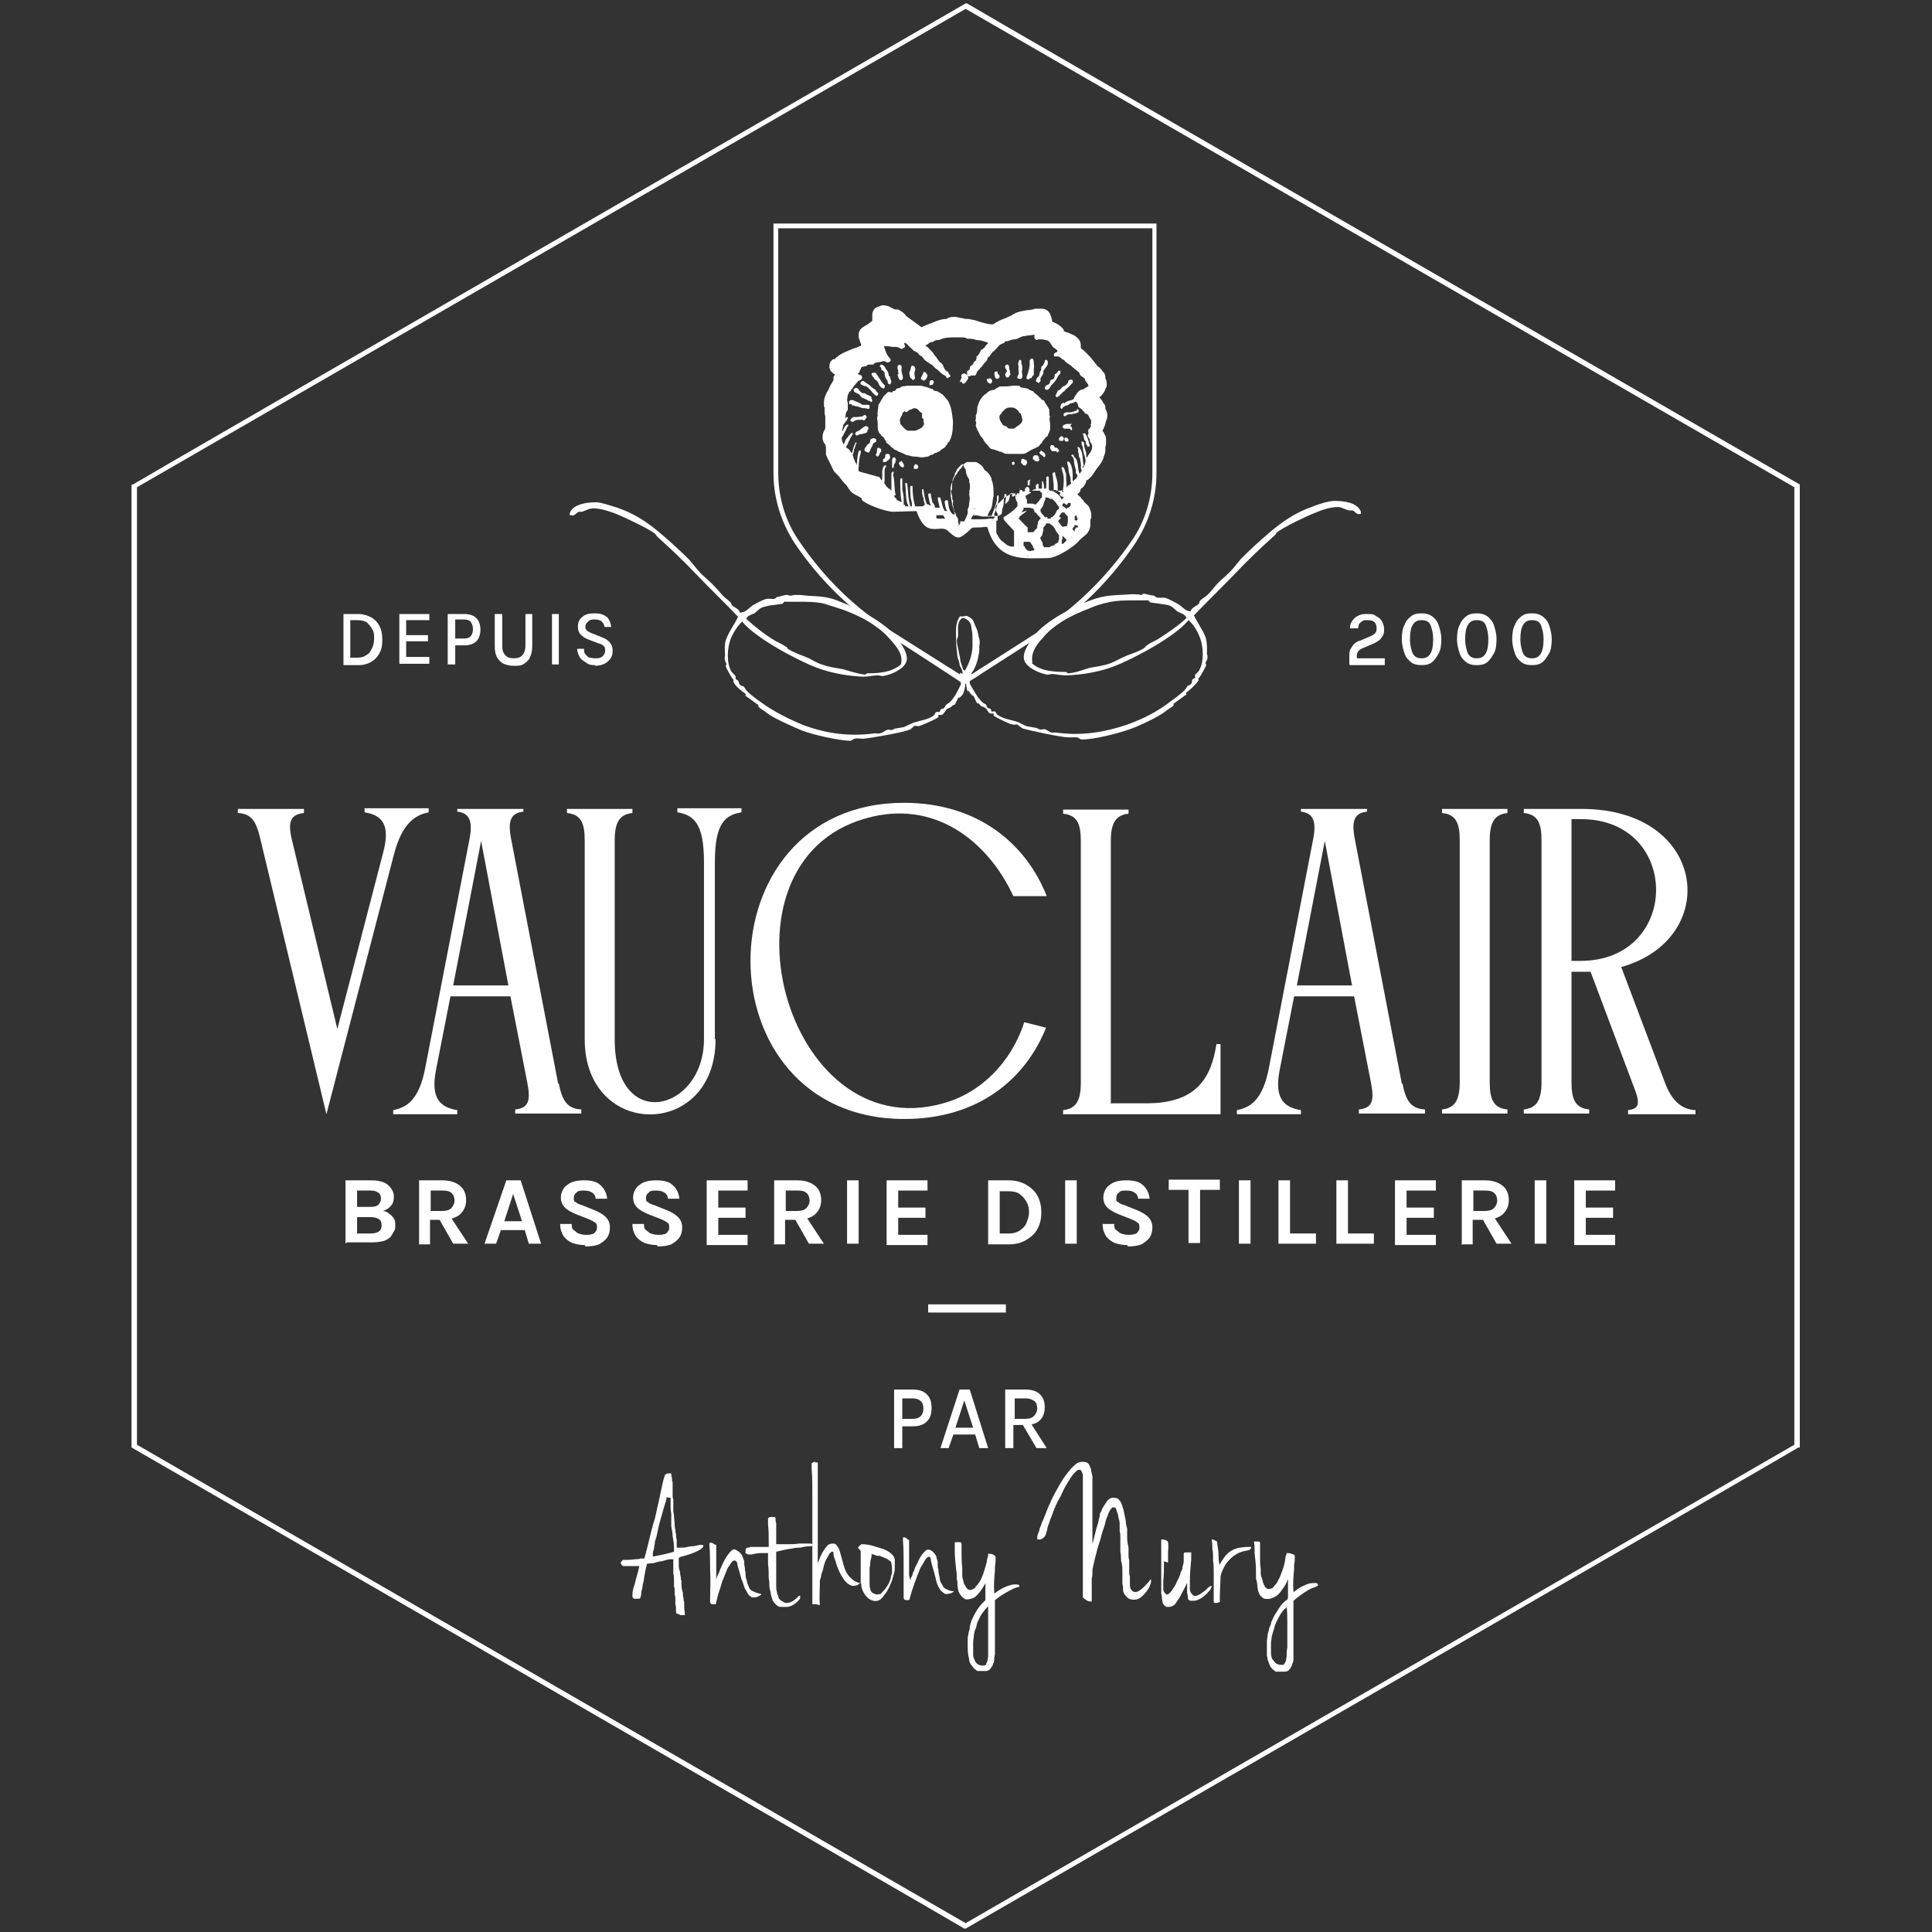
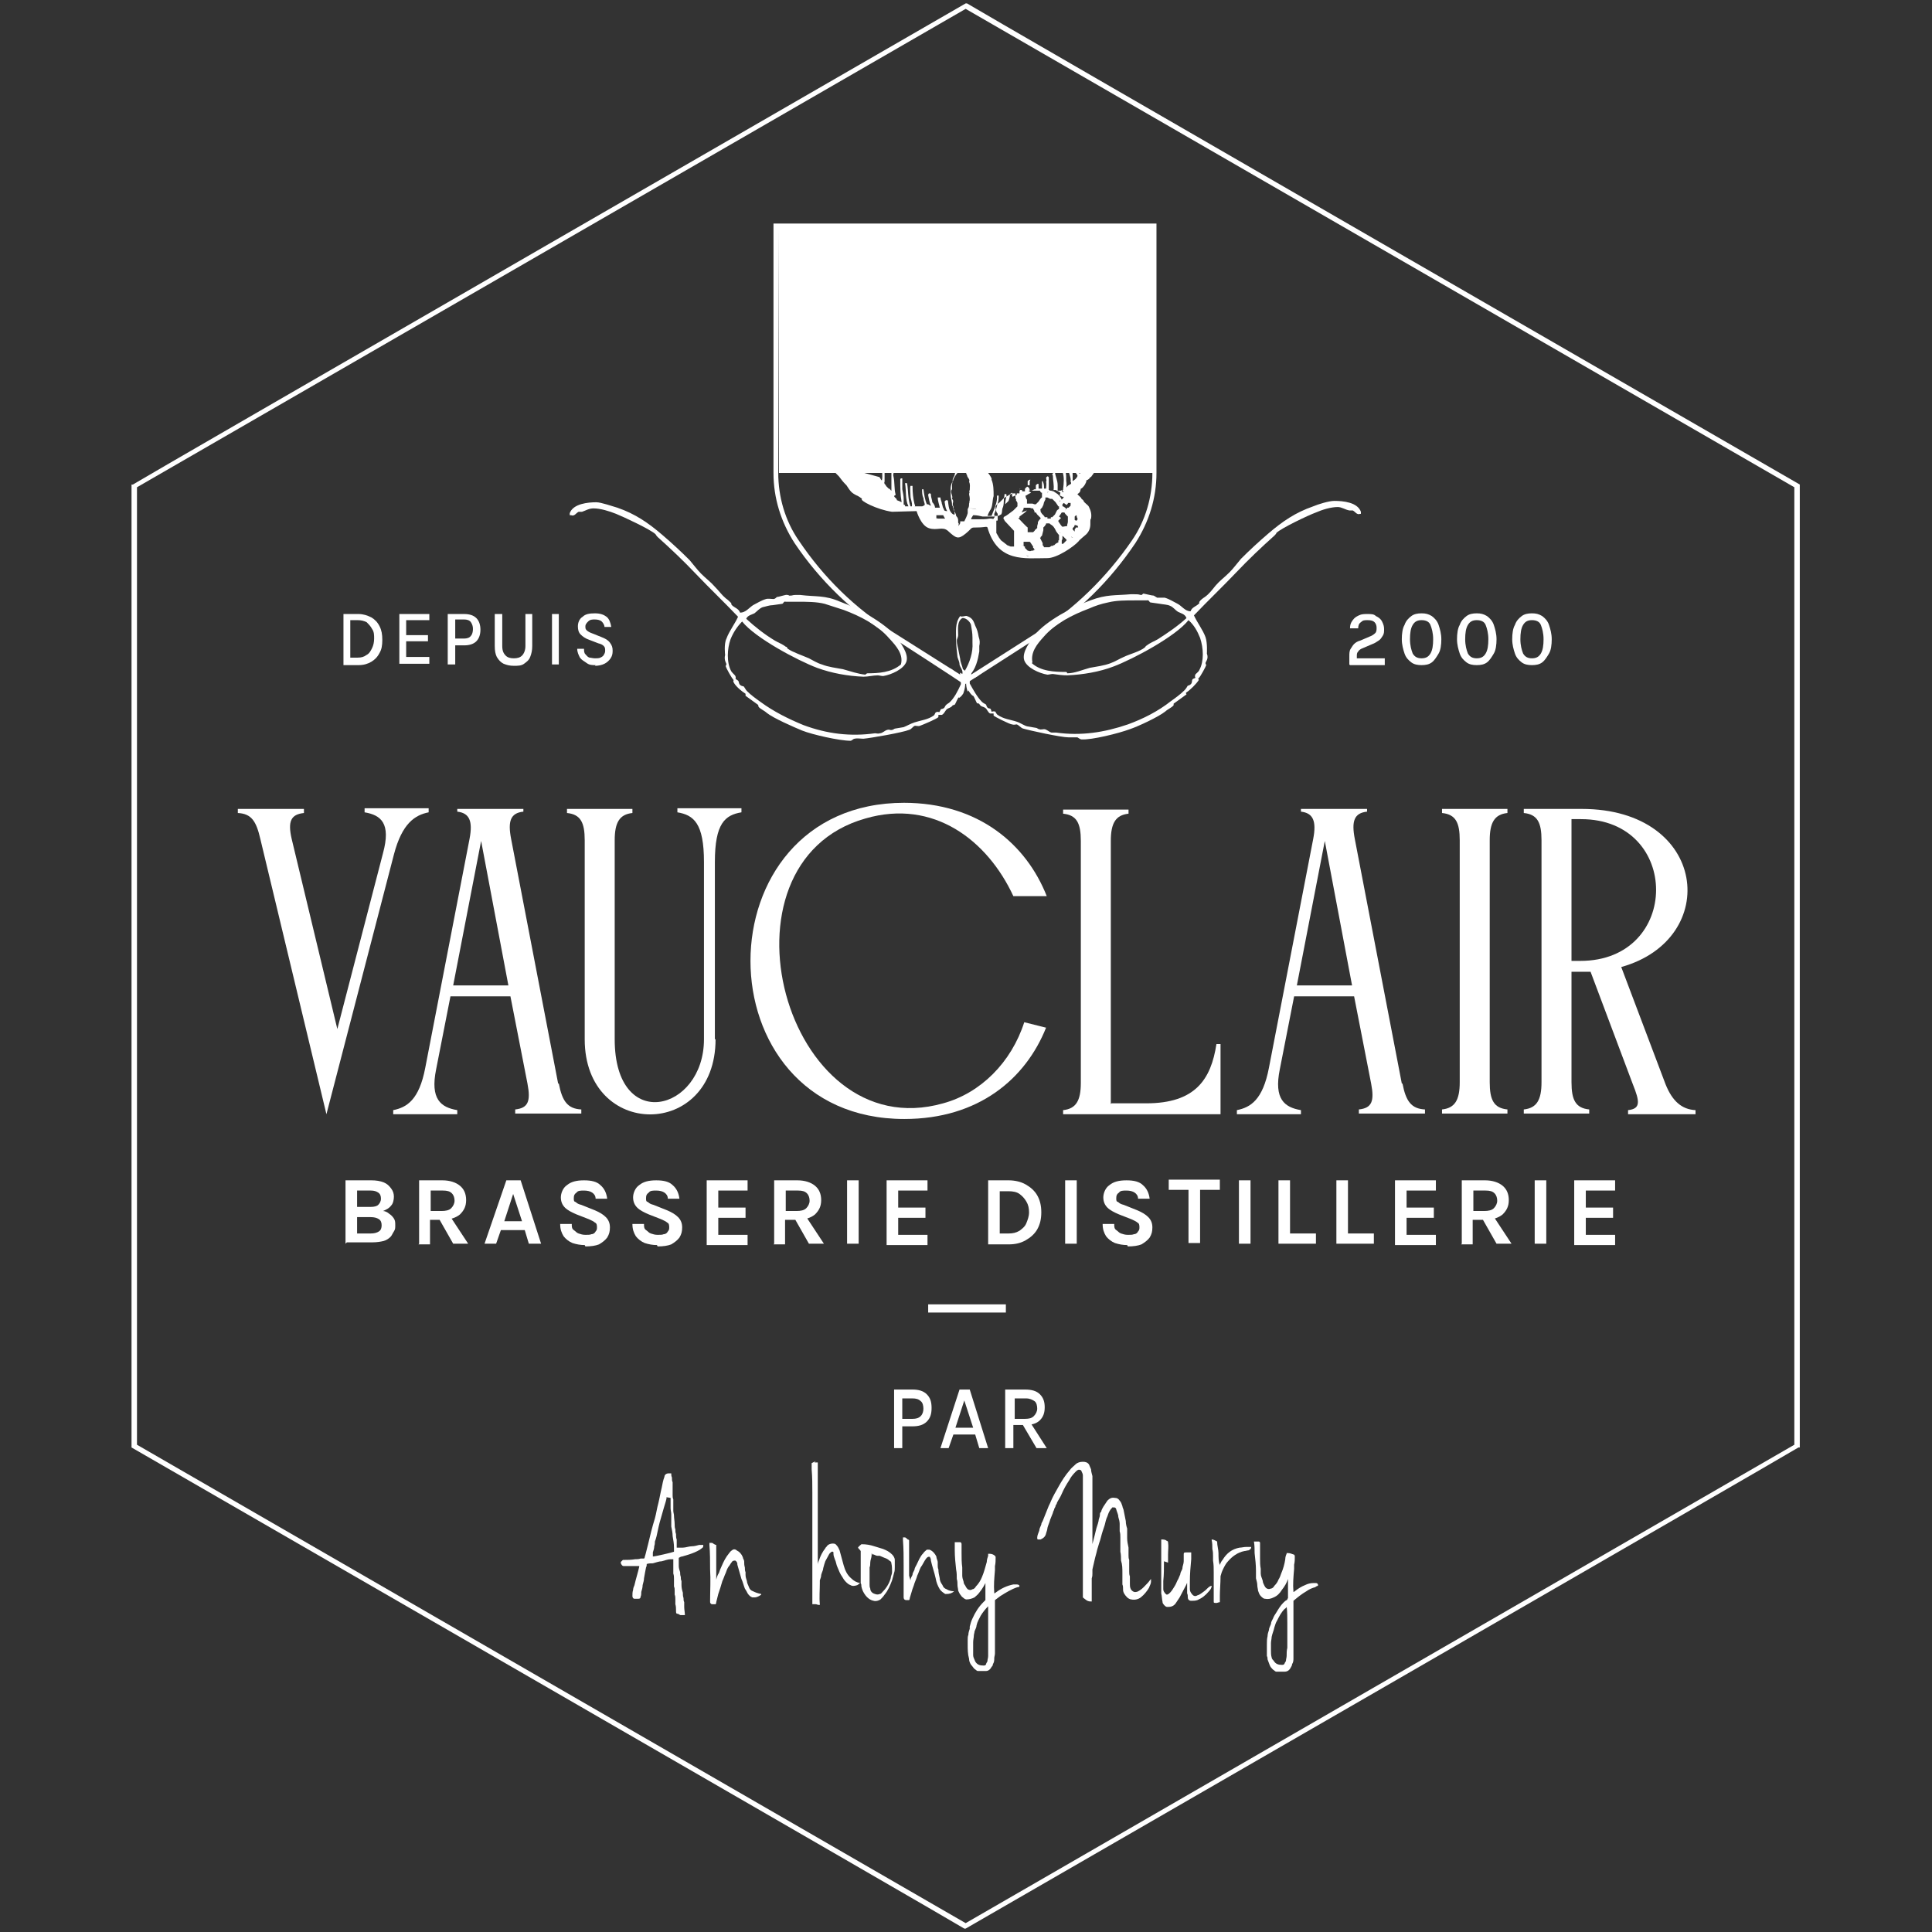
<svg xmlns="http://www.w3.org/2000/svg" id="Calque_1" version="1.1" viewBox="0 0 283.5 283.5">
  <rect x="0" y="0" width="283.5" height="283.5" fill="#333333" stroke="none" />
  <defs>
    <style>
      .st0 {
        fill: #fff;
      }
    </style>
  </defs>
  <g>
    <g>
      <rect class="st0" x="136.2" y="191.4" width="11.4" height="1.2" />
      <g>
        <g>
          <path class="st0" d="M50.7,182.5v-9.3h3.8c.7,0,1.3.1,1.8.3.5.2.8.5,1.1.9s.4.8.4,1.2-.1,1-.4,1.3c-.3.4-.7.6-1.2.8.3,0,.7.2.9.4.3.2.5.4.7.7s.2.6.2,1,0,.6-.2.9-.3.6-.5.8-.6.5-1,.6-1,.2-1.6.2h-3.8ZM52.4,174.6v2.5h2c.5,0,.9-.1,1.1-.3s.4-.5.4-.9-.1-.7-.4-.9c-.3-.2-.6-.3-1.1-.3h-2ZM52.4,181h2c.5,0,.9-.1,1.2-.3s.4-.5.4-.9-.1-.7-.4-.9c-.3-.2-.7-.3-1.2-.3h-2v2.4Z" />
          <path class="st0" d="M61.5,182.5v-9.3h3.4c1.1,0,2,.3,2.6.8.6.5.9,1.2.9,2.1s-.3,1.5-.9,2.1c-.6.5-1.5.8-2.6.8h-1.8v3.6h-1.7ZM63.2,177.7h1.6c.6,0,1.1-.1,1.4-.4s.5-.7.5-1.1-.1-.8-.4-1.1-.7-.4-1.3-.4h-1.8v3.1ZM66.5,182.5l-2.5-4.4h1.8l2.9,4.4h-2.2Z" />
          <path class="st0" d="M71.1,182.5l3.2-9.3h2.1l3,9.3h-1.8l-.6-2h-3.5l-.7,2h-1.8ZM74,179.2h2.6l-1.3-4-1.3,4Z" />
          <path class="st0" d="M85.8,182.7c-.6,0-1.2-.1-1.8-.3-.5-.2-1-.6-1.3-1-.3-.5-.5-1-.5-1.8h1.7c0,.4,0,.7.3.9s.4.4.7.5c.3.1.6.2,1,.2s.7,0,.9-.1c.3,0,.5-.2.6-.4.2-.2.2-.4.2-.6s0-.6-.3-.7c-.2-.2-.5-.3-.9-.5l-1.8-.7c-.7-.3-1.3-.6-1.7-1-.4-.4-.6-.9-.6-1.5s.3-1.4.9-1.8c.6-.5,1.4-.7,2.5-.7s1.9.2,2.4.7c.6.5.9,1.2,1,2h-1.7c0-.4-.2-.7-.5-.9-.3-.2-.7-.3-1.2-.3s-.9,0-1.1.3c-.3.2-.4.4-.4.8s0,.5.3.6c.2.2.4.3.8.4l2,.8c.7.3,1.2.6,1.6,1,.4.4.6.9.6,1.5s-.1,1-.4,1.5c-.3.4-.7.7-1.2,1-.5.2-1.2.3-2,.3Z" />
          <path class="st0" d="M96.4,182.7c-.6,0-1.2-.1-1.8-.3-.5-.2-1-.6-1.3-1-.3-.5-.5-1-.5-1.8h1.7c0,.4,0,.7.3.9s.4.4.7.5c.3.1.6.2,1,.2s.7,0,.9-.1c.3,0,.5-.2.6-.4.2-.2.2-.4.2-.6s0-.6-.3-.7c-.2-.2-.5-.3-.9-.5l-1.8-.7c-.7-.3-1.3-.6-1.7-1-.4-.4-.6-.9-.6-1.5s.3-1.4.9-1.8c.6-.5,1.4-.7,2.5-.7s1.9.2,2.4.7c.6.5.9,1.2,1,2h-1.7c0-.4-.2-.7-.5-.9-.3-.2-.7-.3-1.2-.3s-.9,0-1.1.3c-.3.2-.4.4-.4.8s0,.5.3.6c.2.2.4.3.8.4l2,.8c.7.3,1.2.6,1.6,1,.4.4.6.9.6,1.5s-.1,1-.4,1.5c-.3.4-.7.7-1.2,1-.5.2-1.2.3-2,.3Z" />
          <path class="st0" d="M103.7,182.5v-9.3h6v1.5h-4.3v2.5h4v1.5h-4v2.5h4.3v1.5h-6Z" />
          <path class="st0" d="M113.6,182.5v-9.3h3.4c1.1,0,2,.3,2.6.8.6.5.9,1.2.9,2.1s-.3,1.5-.9,2.1c-.6.5-1.5.8-2.6.8h-1.8v3.6h-1.7ZM115.3,177.7h1.6c.6,0,1.1-.1,1.4-.4s.5-.7.5-1.1-.1-.8-.4-1.1-.7-.4-1.3-.4h-1.8v3.1ZM118.7,182.5l-2.5-4.4h1.8l2.9,4.4h-2.2Z" />
          <path class="st0" d="M124.3,182.5v-9.3h1.7v9.3h-1.7Z" />
          <path class="st0" d="M130.1,182.5v-9.3h6v1.5h-4.3v2.5h4v1.5h-4v2.5h4.3v1.5h-6Z" />
          <path class="st0" d="M145,173.2h3c.9,0,1.8.2,2.5.6.7.4,1.3.9,1.7,1.6.4.7.6,1.5.6,2.5s-.2,1.8-.6,2.5c-.4.7-1,1.2-1.7,1.6-.7.4-1.5.6-2.5.6h-3v-9.3ZM146.7,174.7v6.3h1.3c.6,0,1.1-.1,1.6-.4.4-.3.8-.6,1-1.1s.4-1,.4-1.6-.1-1.1-.4-1.6-.6-.8-1-1.1c-.4-.3-1-.4-1.6-.4h-1.3Z" />
          <path class="st0" d="M156.3,182.5v-9.3h1.7v9.3h-1.7Z" />
          <path class="st0" d="M165.4,182.7c-.6,0-1.2-.1-1.8-.3-.5-.2-1-.6-1.3-1-.3-.5-.5-1-.5-1.8h1.7c0,.4,0,.7.3.9s.4.4.7.5c.3.1.6.2,1,.2s.7,0,.9-.1c.3,0,.5-.2.6-.4.2-.2.2-.4.2-.6s0-.6-.3-.7c-.2-.2-.5-.3-.9-.5l-1.8-.7c-.7-.3-1.3-.6-1.7-1-.4-.4-.6-.9-.6-1.5s.3-1.4.9-1.8c.6-.5,1.4-.7,2.5-.7s1.9.2,2.4.7c.6.5.9,1.2,1,2h-1.7c0-.4-.2-.7-.5-.9-.3-.2-.7-.3-1.2-.3s-.9,0-1.1.3c-.3.2-.4.4-.4.8s0,.5.3.6c.2.2.4.3.8.4l2,.8c.7.3,1.2.6,1.6,1,.4.4.6.9.6,1.5s-.1,1-.4,1.5c-.3.4-.7.7-1.2,1-.5.2-1.2.3-2,.3Z" />
          <path class="st0" d="M171.5,174.6v-1.5h7.5v1.5h-3.3l.4-.4v8.2h-1.7v-8.2l.4.4h-3.3Z" />
          <path class="st0" d="M181.8,182.5v-9.3h1.7v9.3h-1.7Z" />
          <path class="st0" d="M189.3,173.2v7.8h3.8v1.5h-5.5v-9.3h1.7Z" />
          <path class="st0" d="M197.8,173.2v7.8h3.8v1.5h-5.5v-9.3h1.7Z" />
          <path class="st0" d="M204.7,182.5v-9.3h6v1.5h-4.3v2.5h4v1.5h-4v2.5h4.3v1.5h-6Z" />
          <path class="st0" d="M214.5,182.5v-9.3h3.4c1.1,0,2,.3,2.6.8.6.5.9,1.2.9,2.1s-.3,1.5-.9,2.1c-.6.5-1.5.8-2.6.8h-1.8v3.6h-1.7ZM216.2,177.7h1.6c.6,0,1.1-.1,1.4-.4s.5-.7.5-1.1-.1-.8-.4-1.1-.7-.4-1.3-.4h-1.8v3.1ZM219.6,182.5l-2.5-4.4h1.8l2.9,4.4h-2.2Z" />
          <path class="st0" d="M225.2,182.5v-9.3h1.7v9.3h-1.7Z" />
          <path class="st0" d="M231,182.5v-9.3h6v1.5h-4.3v2.5h4v1.5h-4v2.5h4.3v1.5h-6Z" />
        </g>
        <g>
          <path class="st0" d="M38.2,123.1c-.6-2.6-1.3-3.7-3.3-3.8v-.6h9.7v.6c-1.9.2-2.4,1.2-1.8,3.8l6.7,27.9,6.7-25.8c1.2-4.4-.3-5.6-2.7-6v-.6h9.4v.6c-2,.4-3.9,1.6-5.1,6.2l-9.9,38.1-9.7-40.4Z" />
          <path class="st0" d="M82,159c.5,2.6,1.3,3.7,3.3,3.8v.6h-9.7v-.6c1.9-.2,2.3-1.2,1.8-3.8l-2.5-12.8h-8.8l-2.1,10.7c-.9,4.4.7,5.6,3.1,6v.6h-9.4v-.6c2-.4,3.8-1.5,4.7-6.2l6.5-33.6c.5-2.6,0-3.8-1.8-4v-.4h9.7v.4c-1.9.2-2.3,1.4-1.8,4l6.9,35.9ZM74.6,144.6l-4-21.2-4.1,21.2h8.1Z" />
          <path class="st0" d="M105,152.5c0,14.7-19.2,14.7-19.2,0v-29.2c0-2.6-.6-3.8-2.6-4v-.6h9.6v.6c-1.9.2-2.6,1.4-2.6,4v29.2c0,13.9,13.1,10.6,13.1,0v-26c0-5.7-1.5-6.9-3.9-7.3v-.6h9.4v.6c-2.4.4-3.9,1.6-3.9,7.3v26Z" />
          <path class="st0" d="M132.6,117.8c11,0,18,6.1,21,13.7h-4.9c-3.8-8.2-11.7-14.3-21.7-11.4-23,6.5-11.9,48.4,11.4,41.8,5.5-1.5,10-6,11.9-11.9l3.2.8c-3,7.5-9.9,13.4-20.8,13.4-30.1,0-30.1-46.4,0-46.4Z" />
          <path class="st0" d="M163.1,161.9h5.1c7.2,0,9.5-3.5,10.3-8.7h.6v10.3h-23.1v-.6c1.9-.2,2.6-1.4,2.6-4v-35.5c0-2.6-.6-3.8-2.6-4v-.6h9.6v.6c-1.9.2-2.6,1.4-2.6,4v38.6Z" />
          <path class="st0" d="M205.8,159c.5,2.6,1.3,3.7,3.3,3.8v.6h-9.7v-.6c1.9-.2,2.3-1.2,1.8-3.8l-2.5-12.8h-8.8l-2.1,10.7c-.9,4.4.7,5.6,3.1,6v.6h-9.4v-.6c2-.4,3.8-1.5,4.7-6.2l6.5-33.6c.5-2.6,0-3.8-1.8-4v-.4h9.7v.4c-1.9.2-2.3,1.4-1.8,4l6.9,35.9ZM198.4,144.6l-4-21.2-4.1,21.2h8.1Z" />
          <path class="st0" d="M218.6,158.8c0,2.6.6,3.8,2.6,4v.6h-9.6v-.6c1.9-.2,2.6-1.4,2.6-4v-35.5c0-2.6-.6-3.8-2.6-4v-.6h9.6v.6c-1.9.2-2.6,1.4-2.6,4v35.5Z" />
          <path class="st0" d="M223.6,162.8c1.9-.2,2.6-1.4,2.6-4v-35.5c0-2.6-.6-3.8-2.6-4v-.6h8.5c18.5,0,20.5,19.1,5.8,23.2l6.5,17.2c1,2.5,2.4,3.7,4.4,3.8v.6h-9.9v-.6c1.9-.2,1.7-1.3.7-3.8l-6.2-16.5c-.4,0-1,0-1.5,0h-1.3v16.2c0,2.6.6,3.8,2.6,4v.6h-9.6v-.6ZM231.9,141c14.8,0,14.8-20.8.1-20.8h-1.4v20.8h1.3Z" />
        </g>
      </g>
      <g>
-         <path class="st0" d="M141.6,100.4h-.2c0-.1-10.7-7-10.7-7-5.6-3.6-10.4-8.2-14.1-13.7-2-3.1-3.1-6.6-3.1-10.3v-36.6h56.2v36.6c0,3.7-1.1,7.2-3.1,10.3-3.7,5.5-8.4,10.2-14.1,13.7l-10.9,7ZM114.2,33.5v35.9c0,3.5,1,7,3,9.9,3.7,5.5,8.3,10,13.9,13.5l10.6,6.7,10.5-6.7c5.5-3.5,10.2-8.1,13.9-13.5,2-2.9,3-6.4,3-9.9v-35.9h-54.8Z" />
+         <path class="st0" d="M141.6,100.4h-.2c0-.1-10.7-7-10.7-7-5.6-3.6-10.4-8.2-14.1-13.7-2-3.1-3.1-6.6-3.1-10.3v-36.6h56.2v36.6c0,3.7-1.1,7.2-3.1,10.3-3.7,5.5-8.4,10.2-14.1,13.7l-10.9,7ZM114.2,33.5v35.9c0,3.5,1,7,3,9.9,3.7,5.5,8.3,10,13.9,13.5l10.6,6.7,10.5-6.7c5.5-3.5,10.2-8.1,13.9-13.5,2-2.9,3-6.4,3-9.9h-54.8Z" />
        <g>
          <polygon class="st0" points="157.6 48.9 157.6 48.9 157.6 48.9 157.6 48.9" />
          <path class="st0" d="M134.5,75c0,0,.6,2.1,1.8,2.5s2-.3,2.8.4c1.2,1.1,1.5,1.3,2.6.4s.6-.9,1.7-.9,1.4-.2,1.5,0c1.5,5.2,5.5,4.5,8.8,4.5,1.4,0,3.9-1.7,4.6-2.5,0-.1,1-.9,1.1-1,.4-.4.6-.9.6-1.5,0-.1,0-.3,0-.4,0-.2,0-.3.1-.4.1-.6,0-1.1-.3-1.7-.1-.3-.7-.6-.8-.9h0c0-.1-.3-.3-.3-.3,0-.2-.5-.5-.6-.7.5-.3.4-.5.5-.8.1,0,.2-.1.3-.2.3-.3.4-.6.5-.8v-.2c.3-.1.5-.3.6-.5h0s.1,0,.1,0c.1-.2.4-.5.6-.9,0,0,.1-.1.1-.1,0,0,0,0,.1-.2.2-.2.3-.4.4-.5.4-.5.6-.9.7-1.4.2-.4.2-.7.2-1v-.3c0-.1.1-.3.1-.4s0-.2,0-.3h0c0-.1,0-.2,0-.3,0-.3,0-.6-.3-1,0-.1,0-.2-.2-.3,0,0,0-.1,0-.2,0,0,.2-.2.2-.4.2-.3.2-.7.3-.9,0,0,0,0,0,0,0,0,0-.1.1-.2,0-.2.1-.4.1-.6,0-.3-.1-.7-.3-1h0c0-.2,0-.3,0-.3h0s0,0,0,0c0-.2-.2-.5-.4-.7h0c0-.1,0-.2-.1-.2-.1-.2-.3-.4-.4-.5h0c.2-.1.4-.3.5-.5.2-.2.3-.4.4-.7,0-.1.2-.3.2-.5,0-.1,0-.2,0-.3,0-.4-.1-.6-.2-.8,0,0,0,0,0-.1,0-.3-.1-.7-.4-.9h0c-.2-.3-.4-.6-.8-.8,0-.1-.2-.3-.2-.3l-.4-.5h0c0,0-.4-.5-.4-.5-.4-.4-.8-.9-1.4-1.3,0-.1,0-.3,0-.4,0-.9-.7-1.3-1-1.5l-.9-.4c-.2,0-.5-.2-.6-.2,0,0,0-.1,0-.2-.5-.7-1.2-1-1.7-1.2,0-.4-.2-.8-.3-1.1-.2-.5-.7-.8-1.2-.8s-.3,0-.4,0h0s0,0,0,0h0c0,0-.1,0-.2,0-.1,0-.3,0-.4,0-.3.1-.7.2-1.1.2-.6.1-1.4.2-2.1.6,0,0-.2.1-.3.2h0c-.2.1-.9.4-.9.4-.6.2-1.2.5-1.8.9h0c-.7,0-1.3-.2-2-.4-.5-.2-1-.3-1.6-.4,0,0-.1,0-.2,0-.2,0-.4,0-.6-.1-.3,0-.8-.2-1.2-.2s-.8,0-1.2.3c-.7,0-1.2.2-1.7.4l-.5.2c0,0-.2.1-.3.1l-.7.3c-.2,0-.3.2-.5.2h0c-.8-.6-1.5-1.1-2.2-1.6-.4-.6-1-.9-1.3-1h0c-.1,0-.3,0-.4,0s0,0,0,0c-.4-.2-1-.5-1-.5-.2,0-.4-.1-.5-.1s-.2,0-.4,0l-.5.2c-.5.1-.8.5-.9,1,0,.2,0,.3,0,.5s0,.4,0,.6c-.1,0-.3.2-.4.3,0,0-.2.1-.3.2-.2.1-.5.3-.8.5-.3.2-.5.6-.5,1s0,.3,0,.4c0,0,.2.6.4,1.2-.3.1-.7.3-.7.3h0s-.6.2-.6.2c-.7.3-1.6.6-2.3,1.2-.1,0-.2.2-.3.3,0,0-.2,0-.2,0-.4.2-.6.6-.6,1.1h0c0,.5.3.8.7,1.1,0,0,0,0,.1,0,0,.2-.2.4-.2.4v-.3c0,.1,0,.6,0,.8h0s-.1.2-.2.3c0,0,0,.1-.1.2-.2.3-.3.6-.4.8-.3.5-.7,1.2-.7,2s0,.5.1.7h0c0,.2,0,.4,0,.5,0,0,0,0,0,.1,0,.2,0,.4.1.7,0,.1,0,.3,0,.3v.2s0-.1,0-.1c0,.1,0,.3,0,.5s0,.2,0,.3v.3c0,.1,0,.3-.1.5-.2.3-.3.6-.3,1s0,.4.1.6c0,.1.1.3.2.4.2.2.2.5.2,1.1v.2c0,.1,0,.2,0,.3.2.6.5,1,.7,1.5l.4.8c0,.1.3.4.4.5h0s0,0,0,0c0,0,.2.2.4.4.3.4.6.8.9,1.1l.2.2c.6.9.7,1.1,1.5,1.5.1,0,.7.4.8.5h0c-.5.2,2.2,1.6,4.4,1.9M142.1,74.6c.6,0,1.1,0,1.2.2,0-.1-.5-.2-1.2-.2ZM140.9,76.5c0,0,0,.1,0,.2,0,.2-.2.3-.2.5,0-.1-.1-.2,0-.3,0,0,0-.1-.1-.2,0,0,0-.1,0-.2,0-.3,0-.5-.3-.8,0-.4-.3-.6-.4-1,0-.1,0-.2,0-.4-.3-.4.2-.7-.2-1.1.2-.5-.4-1,0-1.4,0-.3,0-.4,0-.6,0-.3.1-.5.1-.8,0-.3.3-.5.3-.8,0-.2.2-.4.3-.6,0,0,0-.2.1-.2.2-.2.4-.5.7-.7,0,0,0,0,0,0,.2,0,.2.4.3.5,0,.1.2.2.2.3.1.3,0,.6.2.8,0,.4.5.6.3,1,.2.4.1.7.1,1.2,0,.1-.2.2,0,.3-.2.3,0,.6,0,.9,0,.1,0,.1,0,.3-.1.2,0,.3-.1.5,0,.3,0,.5-.2.8,0,0,0,0,0,0,0,.2,0,.4,0,.6h0c-.1.4-.3.8-.5,1.2.3,0,.6,0,.8,0-.2,0-.5,0-.8,0ZM136.8,75.4s0,0,0,0h0s0,0,0,0ZM137.6,76c0,0-.1,0-.2,0,0,0,0,0,0-.1h0s0,0,0-.1c0,0,0-.1,0-.2,0,0,0,0,0,0,.3,0,.7,0,1,0h0c.1.2.2.4.3.5-.2,0-.4,0-.6,0s-.6,0-.8,0ZM137.6,75.5h0s0,0,0,0ZM142.9,75.6c.4,0,.9.1,1.3.2h.1s.9,0,.9,0h0s.7,0,.7,0h.1s0,0,0,0h0s0,0,0,0c0,0,0,0,0,0l-.2.3h0c0,.1-.3,0-.3,0h0s-.3,0-.3,0c-.5.1-1.1.1-1.7.1s-.3,0-.4,0c-.1,0-.3,0-.4,0s-.1,0-.2,0c0-.2.2-.4.3-.6ZM143.5,75.3c0,0,.1,0,.2,0,0,0-.1,0-.2,0h0ZM146,75.2h0s0,0,0,0h0ZM145.9,75.1s0,0,0,0c0,0,0,0,0,0h0s0,0,0,0ZM145.9,73.7h0c0,0,0,0,0,0h0c0-.1,0,0,0,0ZM145.8,74.3s0,0,0,.2c0,0,0-.2,0-.2h0ZM145.8,76.6s0,0,0,0c0,0,0,0,0,0,0,0,0,0,0,0,0,0,0,0,0,0ZM145.8,76.8s0,0,0,0h0s0,0,0,0ZM146.7,73.7l.5-.5h0s0,0,.1-.1h0s0,0,0,0h0s0,0,0,0c0,0,.1,0,.3-.2,0,0,.2-.1.2-.1l.3-.2.5-.2h0s0,0,0,0c0,0,.1,0,.2,0,0,0,0,0,0,0h0c0,0,.1,0,.2,0,0,0,0,0,0,0h0s0,.1,0,.1v.2s0,0,0,0v.5c.1,0,.1,0,.1,0v.3c.1,0,.2.3.2.3v.5s-.3.3-.3.3l-.3.3-.4.3-.4.3-.3.2h0s-.2.1-.2.1c-.2.1-.2.4,0,.5,0,0,0,0,0,0,0,0,0,0,0,.1l1.4,1.5c0,0,0,.2,0,.4,0,.1,0,.3,0,.4,0,0,0,.2,0,.2,0,0,0,.1,0,.2,0,.2,0,.5,0,.6v.5c0,0-.5,0-.5,0l-.5-.2-.5-.4-.4-.3-.3-.4-.4-.7v-.7c0,0,0-.1,0-.2,0-.2,0-.3,0-.4h0c0,0,0,0,0-.1,0,0,0,0,0,0,0,0,0-.2,0-.2,0,0,0,0,0,0v-.2c.2,0,.2,0,.2-.1,0,0,0-.1,0-.2v-.2s0-.2,0-.2v-.3c0,0,0,0,0,0l-.2-.3c0,0,0-.3-.1-.3,0,0,0,0,0,0,0,0,0-.1,0-.2,0,0,0,0,0,0v-.3c0,0,.2-.3.2-.3ZM150.9,72h.5c0,0,0,0,0,0,0,0,0,0,.2,0,0,0,.1,0,.1,0h0s.1,0,.2,0c0,0,0,0,.1,0h0s0,0,0,0c0,0,.2,0,.3,0,0,0,0,0,.1,0h.2c0,.1.2.3.2.3h.1v.2h0c0,0,0,.2,0,.2v.3c-.1,0-.3.3-.3.3h0s-.2.3-.2.3l-.2.2-.2.2h0s-.1,0-.1,0h-.1s-.3-.1-.3-.1h0s-.4,0-.4,0h0s-.3,0-.3,0h0s-.1,0-.1,0h0v-.3s0,0,0,0v-.3c-.1,0-.2-.4-.2-.4v-.2s0,0,0,0h.1c0,0,.3-.2.3-.2h0s.4-.2.4-.2ZM153.2,73.7l.2-.4h0s0-.3,0-.3h.3c0,0,.4.2.4.2h.3c0,0,.3.3.3.3l.2.2.2.3h0s.2.3.2.3h.1v.4c-.1,0-.3.2-.3.2h0s-.2.4-.2.4h0s-.1.2-.1.2l-.2.2h0s-.2.2-.2.2h-.2c0,.2,0,.2,0,.2h-.2s0,0,0,0h-.3s0,0,0,0h0s0,0,0,0v-.2c0,0-.2,0-.2,0h-.2c0-.1-.2-.3-.2-.3l-.2-.2-.2-.3v-.2c-.1,0,0-.2,0-.2h0s.2-.2.2-.2h0c0,0,.2-.4.2-.4ZM155.5,72.7h0s.4.2.4.2c0,0,0,0,.1,0,0,0,0,0,.1,0h0s0,0,0,0h0s0,0,.1,0c0,0,0,0,0,0h-.1c0,.1-.2.3-.2.3h0s-.1.1-.1.1h-.2c0,.2,0,.3-.1.3,0,0,0-.1.1-.2h.2c0-.1-.1-.3-.1-.3l-.2-.3h0c0,0-.3-.3-.3-.3h0s-.3-.2-.3-.2h0s-.3-.2-.3-.2h0s-.4-.1-.4-.1h0s-.2,0-.2,0h-.1s.1,0,.1,0h0c0-.1,0-.1,0-.1h-.2c0,0,.2,0,.2,0h0s.4,0,.4,0h.5s.4.2.4.2l.3.2ZM155.7,71.9h.2c0,.1.2.3.2.3h-.2c0-.1-.2-.3-.2-.3ZM156.5,74.1l.2-.2h0c0,0,0-.1,0-.1h0s0,0,0,0h.2s0,0,.1,0c0,0,0,0,.1,0,0,0,0,0,0,0,0,0,0,0,0,0h0c0,.1,0,.2,0,.2v.2c.1,0,0,0,0,0h0s-.3.3-.3.3h-.2c0,.1-.1.2-.1.2,0,0,0,0,0,0-.2,0-.2.3-.2.4,0-.2,0-.4.2-.4l-.2-.2h0s-.3-.2-.3-.2h0s-.1,0-.1,0h0v-.3l.2-.2ZM156.8,72.6c.1,0,.2.1.2.1,0,0,0,0,0,.1,0,0,0,0,0-.1,0,0,0-.1-.2-.1ZM156.9,73.1s0,0,0,0h0s0,0,0,0ZM157.3,73.2h0s0,0,0,0h0s0,0,0,0ZM157.6,73.3s0,0,0,0c0,0,0,0,0,0,0,0,0,0,0,0,0,0,0,0,0,0ZM156.8,79l-.2.2-.2.2-.2.2-.2.2h-.1s-.1,0-.1,0h0c0-.1,0-.2,0-.2h0c0,0,0-.1,0-.1h0s0,0,0,0c0,0,0,0,0,0h0s0,0,0,0h0c0,0,0,0,0-.1s0,0,0-.1c0,0,0,0,0,0,0,0,.1-.2.1-.2v-.6c-.1,0-.2,0-.2,0h0s0,0,0,0h0s.3.2.3.2l.3.3h0s.2.2.2.2v.2ZM156.7,80.2h0s-.3.3-.3.3l.3-.2h0ZM154,80.3h-.4s-.4,0-.4,0h0c0-.1-.2-.3-.2-.3h0c0-.1,0-.3,0-.3h0s-.2-.4-.2-.4h0c0,0-.2-.4-.2-.4h0s0,0,0,0h0s0,0,0,0h.1c0-.1,0-.1,0-.1l.2-.2h0c0,0,.1-.4.1-.4h0s.1-.4.1-.4h0c0,0,0-.4,0-.4l.2-.2h0s.2-.3.2-.3h0c0-.1,0-.1,0-.1,0,0,0,0,0,0,0,0,0,0,0,0h0s.3,0,.3,0h.2c0,0,.1.1.1.1l.3.2.2.2.2.3h0c0,0,.2.4.2.4h0s.3.4.3.4h0s.1.1.1.1h0s0,0,0,0h0s0,0,0,0c0,0,0,0,0,.1,0,0,0,0,0,0,0,0,0,0,0,0h0c0,0,0,.1,0,.2h0,0s0,0,0,0c0,0,0,0,0,.1,0,0,0,.2,0,.2v.2c0,0-.1,0-.1,0v.3c-.1,0-.4.2-.4.2h0s-.2.2-.2.2h-.1c0,0-.1.1-.1.1h-.2ZM153.8,81.1s0,0,0,0c0,0,0,0,0,0h.1ZM151.2,80.9h0c0,0-.3-.1-.4-.1,0,0,0,0,0,0,0,0-.1-.1-.2-.2,0,0,0,0,0,0l-.2-.2v-.2c-.1,0-.1,0-.2-.1,0,0-.2-.1-.3-.1,0,0,.2,0,.3.1,0,0,0-.2,0-.3,0,0,0-.2,0-.3,0,0,0,0,0,0h0s0,0,0,0c0,0,0,0,0,0s0,0,0,0h0s.3,0,.3,0c0,0,0,0,0,0,0,0,0,0,0,0,0,0,0,0,0,0h0s.2,0,.3,0c0,0,.2,0,.2,0,0,0,0,0,.1,0,0,0,0,0,0,0h0s0,0,0,0h0s0,0,.1.1h0c0,0,0,0,0,0l.2.3.2.3v.2c0,0,.1,0,.1,0v.2c.1,0,.2,0,.2,0h0c0,0-.3.2-.3.2h-.2c0,0-.3.1-.3.1,0,0,0,0-.1,0,0,0-.2,0-.3,0s0,0,0,0ZM151,81.6h0c0,0-.3,0-.4-.1.1,0,.4.1.4.1ZM149.9,75.2h0c0,0,.3-.5.3-.5h0c0-.1,0-.2,0-.2h.2s.3,0,.3,0h.4c0,0,.3.1.3.1h.2c0,.1.2.4.2.4v.2c.1,0,.2,0,.2,0l.2.3h0s.2.2.2.2h0s.2.2.2.2h0s.1.1.1.1c0,0,0,0,0,0,0,0,0,0,0,0,0,0,0,0,0,.1h0s-.2.2-.2.2l-.2.3v.2c0,0-.1.4-.1.4v.3c-.1,0-.2.2-.2.2h-.1c0,.1-.1.2-.1.2l-.2.2s0,0,0,0c0,0,0,0,0,0h0s-.1,0-.2,0c0,0-.1,0-.2,0h0s0,0,0,0h0s0,0-.1,0c0,0,0,0,0,0h0s-.3,0-.3,0h0s0,0,0,0c0-.2,0-.5,0-.5v-.2c-.1,0-1.4-1.4-1.4-1.4h.2c0-.1,0-.2,0-.2l.4-.3h0s.4-.3.4-.3h0s.3-.3.3-.3ZM151.7,74.4c0,0,0,.1,0,.2,0,0,0,0,0,0,0,0,0,0,0,0,0,0,0-.1,0-.2ZM152.3,74.7h.1c0,0,0-.1,0-.1h0s-.1.1-.1.1ZM155.4,75c0,0,0,.1.1.2,0,0-.1-.1-.1-.2ZM155.4,75.8l.2-.3.2-.3h0s.2,0,.2,0h.2c0,.1.3.4.3.4h0s.2.2.2.2h0c0,0,0,.1,0,.1h0c0,0,0,.3,0,.3h0c0,0,0,.4,0,.4h0c0,.1-.1.4-.1.4v.2c-.1,0-.1,0-.1,0h0s-.6.1-.6.1l-.2-.2-.2-.3h0c0,0-.2-.3-.2-.3h0s0-.1,0-.1h0s0,0,0,0l.2-.2.2-.2h0ZM155.7,78.2s0,0,0,0c-.1,0-.2,0-.3-.1,0,0,.2.1.3.1ZM155.9,80.5h-.1s.1,0,.1,0ZM156.2,74.4s0,0,0,0h0s0,0,0,0c0,0,0,0,0,0ZM149.6,71.8h.1c0,0,0-.1,0-.1h-.3c0,0,0,0,0,0h0s.3,0,.3,0h0s-.1.1-.1.1ZM146.5,76.2s0,0,0,0h0s0,0,0,0ZM157.5,78.9c-.1,0-.3,0-.3-.2,0,.1.2.2.3.2s0,0,0,0c0,0,0,0,0,0ZM157.9,77.4l-.2.3h0s0,.1,0,.2c0,0,0,0,0,.1,0,0,0,0,0,0h0s0,0,0,0h0s0,0,0,0l-.3-.3h0s0-.1,0-.1h0c0,0,0-.1,0-.1l.2-.2h0s.1-.2.1-.2h0c0-.1,0-.1,0-.1h0s.2.1.2.1h.2c0,.1.1.2.1.2h0s0,.1,0,.1ZM157.9,76.4h0s0,0,0,0h0s-.2-.1-.2-.1h0s0,0,0,0v-.2c0,0,0-.2,0-.2h0c0-.1,0-.1,0-.1l.2-.2h0s0,0,0,0h0s.1.1.1.1v.2c0,0,.1.1.1.1h0s0,.1,0,.1v.2s-.1,0-.1,0h0c0,.1,0,.1,0,.1ZM158.4,74.9h0s0,0,0,0ZM158,78.6s0,0,0,0c0,0,0,0,0,0,0,0,0,0,0,0,0,0,0,0,0,0ZM158.5,76.9v.2c0,0,0-.2,0-.2h0s0,0,0,0ZM158.5,77.8l-.2.3.2-.3h0s0,0,0,0ZM158.5,74.4v.5c0,0,0-.5,0-.5l-.2-.4.2.4ZM153.1,45.4h0s0,0,0,0h0ZM126.1,69.2c-.3-.2,0-.7-.1-1.1.1-.5.1-1.1.3-1.6,0-.1,0-.3,0-.4-.1,0-.2,0-.3.1-.2.7-.2,1.4-.3,2.1,0-.3-.3-.5-.3-.8-.2-.2-.1-.5-.3-.7.1-.2.2-.5.2-.8.2-.3.2-.7.4-1,0,0,0-.1-.1-.1s0,0,0,0c0,0,0,0,0,0s0,0,0,0c-.3.4-.4,1-.6,1.6-.2-.1-.2-.4-.5-.6,0-.1-.5-.2-.3-.4.2-.3.3-.7.5-1,.1-.3.3-.6.5-.9,0,0-.1,0-.2-.1-.3.2-.5.5-.7.8-.3.2-.3.6-.5.9h0c-.2-.3-.3-.7-.3-1,.3-.3.4-.8.7-1.2h0c0-.3.3-.4.3-.7h0c-.6,0-.6.6-.9,1h0c-.1-.3.2-.6.1-.9l.6-.8c0-.1.2-.3.1-.4,0,0,0,0,0,0-.1,0-.3,0-.4.2h0c.1-.5.1-1,.4-1.2,0,0,0-.1,0-.1s0,0,0,0c0-.3,0-.7,0-1-.2-.4,0-.8,0-1.2.2,0,.1-.5.4-.5.1-.1.1-.3.3-.4.2-.5.6-.7.8-1.1.2,0,.5-.2.6-.4,0-.2,0-.4-.3-.5,0,0-.3,0-.3-.2.3-.1.2-.5.4-.6,0-.5.6-.4.9-.5,0-.2.2-.2.3-.2s.1,0,.2,0c0,0,.1,0,.2,0s.1,0,.2,0c.1,0,.2-.2.2-.2.4-.2.9-.1,1.2-.3,0,0,.1,0,.2,0,.2,0,.3.1.5.2.2,0,.4-.1.5-.3,0-.1,0-.2-.1-.3-.5-.5-.7-1.2-.9-1.8,0,0,.1,0,.2,0s.1,0,.2,0c0,0,.1,0,.2,0,.2,0,.5.1.7.1.1,0,.2,0,.4,0,.3,0,.6.1.8.3,0,0,0,0,.1,0,.1,0,.3-.2.4-.2.3-.2-.1-.4,0-.7.1,0,.3.1.4.2.3.4.7.6,1,1,.2,0,.4.2.6.3.1.2.2.3.4.4.3.1.4.5.7.7.2.2.5.3.7.5.5.2.6.6,1,.8.3.2.5.5.8.7,0,0,0,0,0,0,0,0,0,0,0,0l.5.3c0,.1.1.2.2.3,0,0,0,0,0,0,0,0,.1,0,.2-.1,0,0,0-.1.2-.1s0,0,0,0c.2-.2-.1-.3-.2-.5,0-.4-.5-.3-.6-.7-.2-.3-.2-.7-.6-.9-.4-.3-.5-.8-.9-1.1-.2-.5-.7-.8-1-1.2,0,0-.2,0-.3-.2.3-.1.5-.4.8-.5.2,0,.4,0,.5-.2,0,0,0,0,0,0,0,0,0,0,.1,0,.2-.2.6,0,.8-.2.7-.3,1.5-.3,2.3-.3.1,0,.3,0,.4,0s.2,0,.3,0c.3,0,.7,0,.9.2.5,0,.9,0,1.4.2.6,0,1.2.2,1.7.4,0,.1-.2.3-.3.3,0,.2-.2.2-.2.4-.2,0-.2.3-.5.3-.2.3-.3.8-.7,1,0,.3,0,.7-.4.8,0,.3-.2.4-.4.6-.2,0-.2.3-.2.5,0,.1-.2,0-.2.2,0,0,0,0-.1,0-.1,0-.1.2-.1.4.1.1,0,.3.2.4,0,0,0,0,0,0,0,0,0,0,.1,0,0,0,0,0,.1,0,0,0,.1,0,.2-.1,0,0,.1,0,.2,0s0,0,.1,0c0,0,0,0,.1,0s.1,0,.2,0c.2-.2.2-.4.3-.6.1-.1.2-.2.4-.4,0-.2.3-.2.3-.4.2,0,0-.2.2-.2.1-.3.6-.5.6-.9,0-.1.2-.3.3-.3s0,0,0,0c.2-.3.4-.7.7-.8.2-.3.5-.5.7-.8.2-.2.4-.2.5-.3.1,0,.3-.1.4-.3.5,0,.9-.3,1.3-.3.6,0,1-.5,1.6-.5s0,0,0,0c.5-.1,1-.1,1.4-.2,0,.1,0,.2,0,.3-.1.2.1.3.3.5,0,0,0,0,0,0,0,0,.1,0,.2-.1.1,0,.2,0,.3,0s.2,0,.2,0c.2,0,.4,0,.6.1.6,0,.8.6,1.1,1h0c.2.2.5.3.7.6,0,0-.1.2-.2.2s0,0,0,0c-.1,0-.2.1-.3.2-.1.1,0,.3,0,.4,0,0,.1,0,.2,0s0,0,.1,0c0,0,0,0,.1,0s.1,0,.1,0c.4,0,.5.4.9.5.2.2.4.5.7.6.2.2.4.2.5.4.4.3.7.6,1.1.9,0,.5.6.6.8.9,0,.4.6.7.5,1.1-.4.1-.6.5-1.1.5s0,0,0,0l-.3.2c-.2.2-.4.5-.6.8-.3.6.5.8.5,1.3,0,.4.6.4.7.8.2,0,.2.3.4.4.5,0,.5.7.8.9,0,.3.1.6-.1.7.2.2,0,.4-.1.6-.4.1-.1.5-.2.8,0,0,0,0,0,0,0,0,0,0,0,0,0,0,0,0,0,0s0,0,0,0c-.2.2,0,.5.1.6.2.2,0,.5.3.7.4.6,0,1.3-.4,1.8-.1,0,0,.3-.3.3s0,0,0,0c0-.1,0-.3,0-.4,0-.5-.3-.9-.3-1.4,0-.2,0-.4-.2-.5,0,0,0,0,0,0,0,0-.1,0-.2,0,0,.3.1.6.2.9,0,.6.3,1.2.4,1.8,0,.5-.2.9-.4,1.2-.2-.2.2-.3.1-.5-.2-.9,0-1.9-.7-2.6,0,0,0,0,0,0-.1,0-.2,0-.2.1,0,.1.2.2.1.4,0,0,0,.1,0,.2.2.3,0,.7.3,1,0,.4.2.8.1,1.3,0,.2.2.4.1.6-.2,0-.1.3-.3.3-.3-.7-.1-1.7-.6-2.3-.2,0-.2-.5-.4-.5s0,0,0,0c-.1,0-.2.1-.2.2.3.1.3.4.4.7,0,.6.2,1,.3,1.5-.2.4.3.5.2.8-.2.4-.4.5-.7.7h0c0,0,0,0,0,0h0c0-1,.1-2.2-.6-2.9,0,0,0,0,0,0,0,0-.1,0-.2.1,0,.3.2.7.2,1.1,0,.6.4,1.1.3,1.8.3.4-.3.4-.4.6-.1,0-.1.2-.2.2s0,0,0,0c0-.2,0-.4,0-.6-.1-.5,0-1-.1-1.5-.2-.3-.1-.7-.5-.9-.3.2,0,.4,0,.7.3.8.2,1.7.1,2.6h0s0,0,0,.1h0c-.1,0-.2,0-.3.1h-.2c0,0-.1,0-.1,0h-.2c0-.3,0-.5,0-.8,0-.7-.3-1.2-.4-1.9,0,0,0,0,0,0-.1,0-.3,0-.3.2-.2.1,0,.2,0,.3,0,.7.2,1.4.1,2.1h-.3s-.1,0-.1,0h-.3c0,.1,0,.2,0,.2-.1,0-.2.2-.2.3,0-.1,0-.3.2-.3h0s0-.1,0-.1h0c0,0,0,0,0,0,0-.6,0-1.3,0-1.9,0,0,0-.2-.2-.2-.4.2,0,.5-.2.8.1.3,0,.7,0,1h0s0,0-.2,0c0,0-.1,0-.1,0,0,0,0,0-.1,0,0,0,0,0,0,0,0,0,0,0,0,0,0,0,0,0,0,0h0s0,0,.1,0c0-.4,0-.7-.2-1.1,0,0,0,0,0,0s0,0,0,0c0,0,0,0-.1,0s0,0,0,0v.3c0,.2,0,.5,0,.8,0,0-.2,0-.2,0,0,0,0,0,0,0,0,0-.2,0-.3,0,0,0,0,0,0,0,0,0,0,0,0,0h-.3c0,0,.3,0,.3,0,0,0,0,0,0,0,0-.2,0-.4,0-.6h0c0-.1,0-.1-.1-.1-.1,0-.2.1-.3.2,0,.2,0,.4,0,.6h0s-.2,0-.2,0h0s-.4.2-.4.2h-.3c0,0,0,0,0,0,0-.3-.1-.5-.4-.6,0,.1-.3.2-.3.4,0,.1,0,.2,0,.3h0s0,0-.1,0c0,0-.2,0-.2,0h0c0,0,0,0-.1,0,0,0,0,0,0,0,0,0,0,0,0-.1,0,0,0-.1-.2-.1s0,0,0,0c0,0-.2,0-.2.2,0,0,0,.2,0,.3h-.4c0,.1,0,.2,0,.2l-.4.2h0s0,0-.2.1c-.2-.2,0-.5-.1-.6,0,0,0,0,0,0,0,0-.2.1-.3.2,0,.4-.1.7-.2,1l-.5.5c0-.4.1-.8.2-1.3,0,0,0-.2-.1-.2s0,0,0,0c-.1,0-.3,0-.2.2-.2.7,0,1.3-.3,1.9-.1.3,0,.6-.2.9-.1,0-.3.2-.4.2h-.6c0,0,0-.2,0-.3.3-.6.4-1.3.6-1.9,0-.2.1-.6,0-.8,0,0,0,0,0,0,0,0-.2,0-.2.1,0,.1,0,.3,0,.4-.1.9-.5,1.7-.8,2.5h-.6s-.2,0-.2,0h.2s0,0,0,0c.1-.3.3-.7.5-1,.3-.6.2-1.3.4-1.9,0-.8,0-1.7-.3-2.4h0c0,0,0-.2,0-.2-.2-.4-.4-.7-.7-1-.5-.2-.4-.6-.8-.9,0,0,0,0-.1-.1-.2-.1-.5-.4-.8-.4s0,0,0,0c-.1,0-.3,0-.4,0,0,0-.2,0-.3,0-.2,0-.5,0-.6,0,0,0,0,0,0,.1,0,0,0,0,0,0-.3,0-.4.3-.6.5,0,.3-.4.4-.5.7,0,.1-.3.1-.2.3-.3.3-.4.6-.6.9,0,.2-.1.4-.2.5-.3.6-.2,1.2-.2,1.8h0c0,.6.2.9.2,1.5,0,.1.2.2.1.4.3.2.2.7.3,1,0,0,0,0-.1,0s0,0,0,0,0,0,0,0,0,0-.1,0c-.7-.4-.7-1.3-.8-2,0,0,0-.1-.2-.1s0,0-.1,0c0,0-.1.1-.2.2.1.5.1,1,.4,1.4-.2,0-.5,0-.5-.3-.2-.2-.2-.6-.3-.8h0c0-.3-.2-.5-.2-.9,0,0,0,0-.1,0,0,0-.2,0-.3,0,0,.5.2,1,.3,1.5-.2,0-.5,0-.7,0,0-.3-.2-.6-.4-.8,0-.3-.2-.7-.2-1.1,0-.1,0-.2-.2-.2s0,0,0,0c0,0,0,0,0,0-.2,0-.2.2-.2.3.1.5.2,1.1.4,1.5-.2,0-.3-.2-.5-.2s0,0-.1,0c-.3-.7-.4-1.5-.5-2.2,0,0,0,0,0,0s0,0-.1,0c0,0,0,0-.1,0s0,0,0,0c0,.4,0,.9.2,1.3h0c0,.4.2.7.2,1-.1,0-.2.2-.4.2h0c0,0-.1,0-.2,0-.1,0-.3,0-.4,0-.1,0-.3,0-.4,0s0,0-.1,0c.1,0,.1-.2,0-.3-.2-.8-.3-1.7-.3-2.6,0,0,0-.1,0-.1s0,0,0,0c0,0,0,0-.1,0,0,0-.1,0-.2,0-.1.4,0,1,0,1.5,0,.5.3.9.2,1.5,0,0,0,0,0,0s0,0,0,0c0,0,0,0,0,0,0,0-.1,0-.2,0-.4-1.1-.3-2.2-.5-3.4h0c0,0,0,0-.1,0,0,0-.2,0-.2,0,.2,1.1,0,2.4.5,3.4,0,0,0,0,0,0s0,0-.1,0c0,0,0,0-.1,0s0,0-.1,0c0,0,0,0-.1,0s0,0-.1,0v-.2c-.1,0-.2,0-.2-.1h0c0-.3,0-.6,0-.8,0-.4-.1-.9-.2-1.4,0-.5,0-1.1,0-1.6,0,0,0,0-.1,0-.1,0-.2,0-.2.2,0,1.1,0,2.2.2,3.3-.2-.1-.4-.2-.7-.3,0-.3-.3-.3-.4-.6,0-.1.3-.1.2-.3-.2-.7-.1-1.8-.3-2.6h0c-.1-.3.1-.5,0-.7,0,0,0,0,0,0-.1,0-.2.1-.3.2,0,.9,0,1.8,0,2.6-.1,0-.2-.3-.4-.3-.1-.1-.3-.3-.4-.4,0-.2-.2-.2-.2-.3,0,0-.1-.2,0-.3,0-.3,0-.6,0-.9,0-.3,0-.6,0-.9,0-.2.3-.4.2-.6,0,0,0,0,0,0,0,0-.1,0-.2,0-.6.6-.2,1.5-.4,2.2-.2-.1-.2-.4-.4-.5ZM139.2,88.3s0,0,0,0c0,0-.1,0-.2,0" />
          <polygon class="st0" points="136.7 76.3 136.7 76.3 136.7 76.3 136.7 76.3" />
          <path class="st0" d="M159.5,65.5c.1,0,.2,0,.3,0s0,0,.1,0c0-.1,0-.3-.1-.4-.1-.5-.3-1.1-.6-1.5-.1,0-.3,0-.3.1.3.3,0,.7.4,1,.1.3,0,.5.3.7Z" />
          <polygon class="st0" points="157.6 48.9 157.6 49 157.6 48.9 157.6 48.9" />
          <path class="st0" d="M151.2,70.4s0,0-.1,0c-.1,0-.2.1-.3.2,0,.2,0,.4,0,.6h.3c0,0,0,0,0,0,0-.2,0-.4,0-.6h0Z" />
          <path class="st0" d="M151,55.6s0,0,.1,0c0-.2.2,0,.3-.2,0-.1.2-.3.3-.4,0-.3,0-.6,0-.8h0c0-.3.1-.5,0-.8,0-.3,0-.6-.2-.8,0,0,0,0,0,0-.2,0-.3.1-.4.3,0,.6,0,1-.2,1.6,0,.2-.2.5-.2.7,0,0-.2.3,0,.4,0,0,.2.1.2.1" />
          <path class="st0" d="M149.3,55.5c0,0,.2.1.3.1s.1,0,.2,0c.5-.3,0-.9.2-1.3,0-.2,0-.5,0-.7-.3-.2.1-.8-.4-.8-.1.1-.1.3-.2.5.1.5,0,1,.1,1.5,0,.2-.3.4-.2.7" />
          <path class="st0" d="M152.3,56.2c.2,0,.3-.2.4-.3,0,0,0,0,0,0h0c-.2-.6.5-.8.4-1.4,0,0,0-.2.1-.2s0,0,0,0c.2-.4.9-.9.4-1.5-.1,0-.3,0-.3.2,0,.2-.2.5-.3.7-.2,0-.2.2-.2.2,0,.2-.1.3,0,.4-.4.3-.1.9-.6,1.1-.1.1-.1.3-.2.5,0,.1.2.2.3.2" />
-           <path class="st0" d="M131.7,54.9c.1.3.1.8.5.9.1,0,.2-.1.3-.3,0-.5-.3-.9-.2-1.4,0-.1,0-.3,0-.4-.1,0-.2-.2-.3-.2,0,0,0,0,0,0-.1,0-.2.2-.3.2,0,.1,0,.3,0,.4.2.2,0,.6.2.8" />
          <path class="st0" d="M147.7,54.6c-.1,0-.2.3-.2.4,0,.2.2.4.3.4.3,0,.3-.3.5-.5-.2-.2,0-.5-.2-.7,0-.2,0-.6-.2-.7,0,0,0,0-.1,0-.2,0-.4.2-.3.4,0,.3.4.4.2.7" />
          <path class="st0" d="M134,55.8s0,0,0,0l.3-.3c-.1-.3-.2-.8,0-1.2,0-.2,0-.3-.1-.5,0-.1-.3-.1-.4-.2-.1.2-.2.5-.2.7-.3.4-.1.8,0,1.2.2,0,.2.2.3.2" />
          <path class="st0" d="M129.4,54.3c.1.1.4.2.4.4,0,.4.1.8.4,1.1.1.2,0,.6.4.6.2,0,0-.2.2-.3,0-.3-.2-.5-.2-.8,0-.2-.2,0-.2-.3,0-.4-.3-.7-.5-1,0-.2-.3-.4-.5-.5-.1,0-.2,0-.3.2,0,.2.3.2.2.5" />
          <path class="st0" d="M153.3,56.7c0,.2,0,.4.2.5,0,0,0,0,.1,0,.4,0,.5-.5.7-.7.3-.3.6-.6.8-1h0c0-.1.1-.1.1-.2.1-.2.2-.3.4-.5,0-.1,0-.3,0-.4,0,0-.2,0-.2,0s0,0-.1,0c-.1.2-.2.4-.5.5-.1.3,0,.7-.4.8-.3,0-.3.3-.4.6-.2.2-.7.2-.6.6" />
          <path class="st0" d="M146.4,55.6c0,0,.2-.1.3-.3,0-.3-.3-.4-.3-.6,0-.2-.1-.2-.2-.2s-.3.1-.3.3c.1.3,0,.8.5.8" />
          <path class="st0" d="M128.2,55.6c.4.1.7.5.8.9.2.2.3.5.7.5.1,0,.2-.3.1-.5-.4-.3-.6-.8-.9-1.2-.1-.2-.3-.4-.4-.6,0,0-.2,0-.3,0-.1,0-.3,0-.3.2,0,.4.4.4.4.7" />
          <path class="st0" d="M135.5,55.9c.4-.2.6-.5.6-.9-.1,0-.2-.4-.4-.4s0,0-.1,0h-.1c0,.5-.8,1,0,1.2" />
          <path class="st0" d="M141.1,56c.1,0,0,.2.2.3,0,0,0,0,0,0,.2,0,.3-.1.4-.2.1-.2.3-.3.3-.5.2,0,0-.4,0-.5,0-.2-.3-.1-.4-.3,0,0,0,0-.1,0-.2,0-.3.1-.4.2-.1.1,0,.3,0,.4,0,.2-.3.4-.2.7" />
          <path class="st0" d="M145.3,56.3s0,0,0,0c.2,0,.2-.2.3-.3,0-.2-.1-.4-.3-.5-.2.1-.4,0-.5.2,0,.3.2.5.5.6" />
          <path class="st0" d="M136.5,56.5c.1,0,.3,0,.4-.1,0-.2.2-.2.1-.4,0,0,0-.2-.2-.2-.2,0-.3,0-.4.2,0,.2,0,.4,0,.6,0,0,0,0,0,0" />
          <path class="st0" d="M155.2,57.4c-.1.2-.2.4-.3.6,0,0,0,.3.2.3.4-.2.6-.5.9-.8.1,0,.3-.2.4-.4.4-.2.7-.7,1-.9,0-.1.1-.2,0-.3,0-.1,0-.2-.2-.2-.1,0-.3.1-.4.1,0,.4-.4.8-.8.9-.3.2-.4.6-.8.6h0" />
          <path class="st0" d="M126.9,56.6c.8.3,1,1.1,1.7,1.5,0,0,0,0,0,0,.2,0,.2-.2.3-.3-.1-.3-.4-.3-.4-.6-.3-.2-.6-.3-.8-.6-.3-.2-.7-.5-1-.7-.1,0-.3,0-.4.2-.2.4.4.4.6.6" />
          <path class="st0" d="M126.3,58.2c.3.3.8.3,1.1.6.1,0,.3,0,.4.2,0,0,0,0,0,0,0,0,.2,0,.2-.2,0-.2-.2-.3-.1-.5-.2-.3-.7-.3-1-.6,0,0-.1,0-.2,0-.3,0-.4-.2-.6-.4-.1-.2-.3-.4-.5-.4s0,0,0,0l-.3.2c-.1,0,0,.2,0,.3.2.3.6.3.9.6" />
          <path class="st0" d="M156.1,59.1c-.3,0-.5.3-.5.7,0,.1.1.1.2.2.1,0,.2-.2.2-.3.2,0,.3-.2.5-.2s0,0,.1,0c.1-.1.3-.1.4-.3.4,0,.8-.2,1.1-.5,0-.1,0-.4,0-.5,0,0-.1,0-.2,0-.2,0-.3.3-.4.4-.4.2-1,.2-1.3.6" />
-           <path class="st0" d="M125,59.5s0,0,.1,0c.1,0,.3,0,.4.1.4,0,.7.2,1.1.3,0,0,.1,0,.2,0,.2,0,.3,0,.5.1.1,0,.2,0,.3-.1,0-.1,0-.2,0-.3,0-.1-.1-.2-.2-.2s-.1,0-.2,0c0,0-.1,0-.2,0s0,0-.1,0c0,0,0,0-.1,0-.2,0-.4,0-.5-.2-.2,0-.3-.2-.5-.2s0,0,0,0c-.3-.1-.5-.3-.8-.3s-.1,0-.2,0l-.2.2c0,.2,0,.3,0,.4.1,0,.2,0,.3,0s0,0,.1,0" />
          <path class="st0" d="M157.9,60.3s0,0,0,0c-.3,0-.5.2-.8.2,0,0-.1,0-.2,0s0,0,0,0c0,0,0,0,0,0,0,0-.1,0-.2,0h-.1s0,0,0,0c-.2,0-.4.1-.5.2,0,.1-.1.2,0,.3,0,.1.1,0,.2.1,0,0,0,0,0,0,0,0,0,0,0,0,.1-.1.3-.3.6-.3s0,0,.1,0c.1,0,.3,0,.5-.1,0,0,0,0,.1,0,.2,0,.4-.1.6-.2,0,0,.1,0,.1-.2,0-.2-.1-.2-.2-.3" />
          <path class="st0" d="M126.7,61.7c.3,0,.3-.3.5-.5,0,0-.1-.2-.2-.3,0,0,0,0,0,0-.1,0-.3,0-.4.2-.3,0-.6.1-.9.1s-.2,0-.4,0c-.2,0-.4.2-.5.4,0,0,0,.1,0,.2.1,0,.2.1.3.1s0,0,.1,0c.2-.2.5-.3.8-.3s.4,0,.6,0" />
          <path class="st0" d="M157.3,62.2c0,0-.1,0-.2,0,0,0-.2,0-.2,0,0,0-.2,0-.2,0s-.1,0-.2,0c-.2.1-.5.1-.6.4,0,.1.2.3.3.3,0,0,.1,0,.2,0,.1,0,.2,0,.3,0,0,0,.2,0,.2,0s.2,0,.2.2c0,0,0,0,0,0,0,0,0,0,.1,0,0,0,0,0,.1,0s0,0,0,0c0,0,0-.2,0-.3,0,0-.1-.3-.3-.3" />
          <path class="st0" d="M127.4,63c.1,0,0-.2,0-.3,0-.1-.2-.1-.3-.2-.3.1-.6.3-.9.6-.3.2-.7.2-.7.6,0,0,0,.1.2.2,0,0,0,0,0,0,.1,0,.2,0,.3-.1,0,0,.2-.1.3-.1s.1,0,.2,0c.3-.2.8,0,.8-.6" />
          <path class="st0" d="M159.5,65.5c.1,0,.2,0,.3,0s0,0,.1,0c0-.1,0-.3-.1-.4-.1-.5-.3-1.1-.6-1.5-.1,0-.3,0-.3.1.3.3,0,.7.4,1,.1.3,0,.5.3.7" />
          <path class="st0" d="M156.4,64.2c-.2,0-.2.2-.3.2,0-.2-.1-.3-.3-.4,0,0,0,0,0,0,0,0,0,0-.1,0,0,0,0,0,0,0s0,0,0,0l-.3.3c0,.1,0,.2,0,.3.1.1.3.1.4.1h.1c.2,0,.1-.3.3-.3,0,.1,0,.4.3.4s0,0,0,0c.1,0,.3,0,.3-.2,0-.2-.2-.3-.3-.4" />
          <path class="st0" d="M128.2,64.3s0,0,0,0c-.2,0-.3.1-.5.2,0,.3,0,.6-.4.7-.1.3-.6.6-.4,1,.2,0,.3.2.5.2s0,0,.1,0c.2-.2.2-.5.4-.8.1,0,.1-.3.2-.4,0-.3.5-.2.5-.6,0-.2-.2-.2-.3-.3" />
-           <path class="st0" d="M155,65.7s0,0,0,0h0s0,0,0,0c-.1,0-.3,0-.3-.2,0-.2-.2-.1-.4-.2-.1,0-.2.2-.2.3h0c0,.2,0,.3.2.5,0,.1.1.1.2.1s.1,0,.2,0c0,0,.1,0,.2,0,.1,0,.2,0,.2.2,0,0,0,0,0,0,.1,0,.2-.1.3-.2,0-.3-.2-.3-.3-.5" />
          <path class="st0" d="M129,65.7c-.1,0-.3,0-.3.2,0,.3,0,.6-.2.8,0,.1.1.2.2.3h0c.4,0,.3-.6.6-.7,0-.1,0-.3,0-.4,0,0-.1-.1-.2-.1" />
-           <path class="st0" d="M152.8,66.1c-.1.1-.4.3-.2.5.2.1.4.3.6.5,0,0,0,0,0,0,.1,0,.1-.1.2-.2,0,0,0,0,0-.1,0-.3-.3-.5-.7-.7" />
          <path class="st0" d="M130.3,66.6c-.2,0-.4,0-.4.3,0,.1,0,.4-.2.4-.1,0-.2.3-.1.5,0,0,.1,0,.2,0,.1,0,.2,0,.3-.1.2-.2.6-.3.5-.7,0-.2-.1-.4-.3-.4" />
          <path class="st0" d="M152.5,67.1s0,0,0,0c-.2,0-.1-.3-.4-.3,0,0,0,0-.1,0-.1,0-.3,0-.4.2,0,.1-.1.3,0,.4.1,0,.3.3.4.3s0,0,.1,0c0,0,.2,0,.3,0,0-.1.3-.3,0-.4" />
          <path class="st0" d="M131.6,67.5s0,0,0,0c0,0-.1,0-.2-.2,0-.1-.1-.2-.2-.2,0,0,0,0,0,0-.2,0-.2.2-.3.3,0,.3,0,.6,0,.8,0,.1,0,.3,0,.4,0,0,.2.1.2.1s0,0,0,0c.1-.3,0-.6.3-.8,0-.1,0-.3,0-.4" />
          <path class="st0" d="M150.5,67.5c-.1-.1-.3-.1-.4-.2,0,.1-.3,0-.2.2-.1,0,0,.2-.1.4.2.1.3.4.5.4s0,0,.2,0c0-.1.3-.3.2-.5,0,0-.1-.1,0-.2" />
          <path class="st0" d="M148.9,67.7c0,0-.1,0-.2,0,0,.2-.3,0-.2.3,0,0,0,.2,0,.2,0,0,.2,0,.3,0s0,0,0,0c.1,0,0-.1.1-.2,0,0,0-.2-.2-.3" />
          <path class="st0" d="M132.3,67.6s0,0,0,0c0,0,0,0,0,0-.1,0-.1.2-.3.2-.2.2,0,.4.1.6.1,0,.2.2.4.2s0,0,0,0c.3-.2.1-.4,0-.7-.1,0-.1-.3-.3-.3" />
          <path class="st0" d="M134.3,68.1s0,0,0,0l-.2.3c0,.1,0,.3,0,.4,0,0,.1,0,.2,0s.2,0,.3,0c.2-.2.2-.4,0-.6-.1,0-.2-.1-.3-.1" />
          <path class="st0" d="M146.9,60.8c0-.3.3-.4.4-.6h0c.2-.2.5-.4.8-.4,0,0,0,0,0,0,0,0,0,0,0,0,0,0,0,0,0,0s0,0,0,0c.1,0,.3,0,.4,0,.4,0,.8.3,1,.6,0,.2.2.2.3.3,0,0,0,.2.1.3,0,.3.2.5.1.8-.2.5-.7.7-1.1,1,0,.1-.2.1-.3.1s0,0-.1,0c0,0,0,0-.1,0s0,0-.1,0c-.2,0-.4,0-.5-.2h0c-.1-.2-.4-.2-.6-.3-.3-.4-.8-1.1-.4-1.6M143.2,61.8c.1.1,0,.4,0,.5-.1.3.2.5.2.8.3.3.3.8.7,1.1,0,0,.1.2.2.3.2.5.7.8.9,1.2.3.3.7.2,1,.4h0c0,0,0,0,0,0,0,0,.2,0,.3.1,0,0,.2.1.3.1s0,0,.2,0c.2.2.5.3.8.3.1,0,.4,0,.6,0s.1,0,.2,0c0,0,0,0,0,0,0,0,0,0,0,0,0,0,0,0,0,0,0,0,.1,0,.2,0h0c0,0,.9,0,.9,0,0,0,0,0,.1,0s0,0,0,0c0,0,0,0,0,0s0,0,0,0c0,0,.2,0,.3,0,.4,0,.7-.3,1.1-.5.3-.2.7-.3,1-.5.3,0,.4-.5.7-.6,0-.3.4-.5.5-.8.2-.1.4-.2.4-.5.2-.2.2-.5.3-.7,0-.2,0-.5,0-.7,0-.4-.2-.8,0-1.2-.2-.2-.1-.4-.1-.6-.1,0,0-.2,0-.3-.1-.3-.3-.6-.5-.9-.2-.2-.2-.6-.5-.6-.2,0-.3-.4-.5-.4,0,0,0,0,0,0s0,0,0,0c-.2-.4-.7-.5-.9-.9-.3,0-.6-.3-.9-.4-.2,0-.3-.1-.5-.1s0,0,0,0c-.2,0-.5,0-.6-.3-.2,0-.4,0-.6,0s-.2,0-.3,0c-.3,0-.7.1-1,.1s-.2,0-.3,0c-.1,0-.3,0-.4,0-.2,0-.4,0-.6.2,0,0,0,0,0,0-.2,0-.3.2-.5.3-.4,0-.9.2-1.1.5-.7.4-1.1,1.1-1.3,1.8h0c-.2.4,0,1-.3,1.4v.6c-.2.2.1.4,0,.5" />
          <path class="st0" d="M132.9,60.5c.1-.1.3,0,.3-.2,0,0,0,0,0,0,0,0,.1,0,.2-.1,0,0,.1-.1.2-.1s0,0,0,0c.2,0,.4-.2.5-.2s.4,0,.6.2c.2.2.3.4.6.5v.7c.4.2.1.6.3.8,0,.3-.2.5-.4.7-.3.1-.5.3-.9.4,0,0,0,0,0,0,0,0-.2,0-.2,0,0,0-.2,0-.3,0s-.1,0-.2,0c0,0,0,0-.1,0,0,0-.2,0-.3,0-.5-.2-.7-.6-1.1-1v-.3c-.2-.4.2-.8.3-1.1,0-.3.2-.3.4-.5M130.4,57.5c-.3.1-.4.4-.7.6-.3.4-.5.9-.8,1.3,0,.5-.2,1.1-.1,1.6-.2.3,0,.7,0,1.1,0,.6-.1,1.3.5,1.7,0,.2.1.2.3.3.2.2.2.5.4.6,0,.4.4.4.6.7.2.2.3.3.5.4,0,.2.3.2.5.3.2.2.4.2.6.3.3.1.6.3.9.4.3,0,.7.2,1,.2s.1,0,.2,0c.3,0,.6.1.8.1s.3,0,.4,0c.3-.1.7,0,1-.3.1-.1.5,0,.6-.3.3,0,.5-.2.8-.3.3-.4.8-.4.9-.8.3-.2.2-.5.5-.6.3-.6.5-1.3.5-2,0-.4.1-.8,0-1.3-.1-.9-.2-1.7-.6-2.5-.1-.3-.4-.5-.6-.8-.2-.1-.2-.4-.5-.4-.1-.2-.3-.2-.4-.3-.2-.2-.7,0-.8-.4-.3,0-.6-.2-.9-.3-.3,0-.6-.2-.9-.2s-.1,0-.2,0c-.1,0-.3,0-.4,0s-.3,0-.4,0c-.1,0-.2,0-.4,0s-.3,0-.5,0c0,0,0,0-.1,0s0,0,0,0c0,0,0,0,0,0s0,0,0,0c-.3.1-.8,0-1,.3-.2.1-.6,0-.7.4-.1.1-.4,0-.5.3" />
        </g>
        <path class="st0" d="M140.7,102.3c-.2.2-.5,1-.6,1.1,0,0,0,0-.3.1-.3.4-.5.3-.9.6-.2.2-.4.7-.7.8,0,0-.4,0-.5,0,0,0,0,.2,0,.3,0,.2-2.4,1.2-2.7,1.3-.2.1-.5,0-.7,0-.3,0-.5.5-.9.6-1,.4-5.6,1.2-6.7,1.3-.4,0-.9-.1-1.3,0-.2,0-.4.3-.6.3-1.6,0-5.6-.9-7.1-1.5-1.2-.5-4.2-1.8-5.2-2.6-.3-.3-1-.6-1.2-.9,0,0,0-.2-.1-.3l-1.8-1.3c0-.1,0,0,0-.3-.5-.3-1.6-1.2-1.8-1.8,0-.2.1,0,0-.3-.2-.1-1.1-1.8-1.1-1.9,0-.1,0-.2.1-.3,0-.2-.4-.6-.2-1.4,0,0-.2-1.6.2-2.4.4-1.1,1.2-2.1,1.7-3.2-2-2.1-4.1-4.1-6.2-6.3-1.8-1.9-3.7-3.7-5.6-5.4,0,0-.2-.2-.3-.4-.7-.7-4.8-2.6-5.8-3-1-.4-2.3-.8-3.3-.8-.7,0-1.1.3-1.7.5-.2,0-.3,0-.5,0-.4.2-.6.7-1.1.5h-.2c0,0,0-.3,0-.3.5-1.4,2.7-1.6,3.9-1.6.7,0,2.4.6,3.1.8,2.6.9,4.5,2.2,6.6,4,1.4,1.2,2.7,2.4,4,3.7.6.7,1.1,1.4,1.7,2,.7.7,1.4,1.2,2,1.9.6.6,1,1.2,1.6,1.7.3.2.6.5.8.7,0,.1,0,.2.1.3.4.4,1,.5,1.2,1.1.8,0,1.3-.7,1.9-1.1.6-.3,1.2-.7,1.9-.9.3-.1.8,0,1.1,0,.2,0,.4-.2.5-.3.3,0,1.4-.4,1.5-.3.1,0,.2,0,.3.1h.1c.5,0,.3-.1.9-.1h.6c2.4.3,3.6,0,5.9,1,2.5.9,6.4,3,8.2,5.1.6.9,1.9,2.5,1.5,3.7-.4,1.1-2.2,1.9-3.4,2.1-.3,0-.6-.1-.8-.1-.7,0-1.4.2-2.1.2-2.3-.1-4.6-.5-6.8-1.3-2.9-1.1-9.1-4.4-11-6.8-.7.7-1.3,1.6-1.7,2.6-.5,1.4-.6,3.4.1,4.7.2.3.6.6.6.7.2.4-.2.3.3.6.4.2,0,.7.8.9h.1c.2.2.3.5.5.7.6.6,1.3,1.1,2,1.6,1.9,1.4,4.1,2.5,6.3,3.4,3.5,1.3,6.9,1.7,10.5,1.2.2,0,.5.1.7,0,.4,0,.7-.4,1.1-.5s.4.1.7,0c.2,0,.3-.2.5-.2l1.2-.2c.5-.2,1-.5,1.6-.7.9-.3,2-.4,2.8-1,.2-.1.2-.5.4-.5.5-.2.3.3.6-.3,0-.3.5,0,.7-.6h0c.2-.3.5-.4.6-.5.7-.6,1.3-1.8,1.7-2.7v-.5c0-.4-.2-.7-.1-1.2,1,.5.8,2.1.5,2.9,0,.2-.5.8-.7.8ZM130.5,93.7c-1.7-2-4.3-3.3-6.7-4.2-.9-.3-1.9-.6-2.8-.9-1.2-.3-2.6-.3-3.9-.3-.5,0-1.1,0-1.5,0-.2,0-.1,0-.3,0-.3-.1-.3.2-.5.3l-1.4.2c-.5,0-1,.2-1.5.3-.5.2-.8.6-1.2.9-.4.2-1,.3-1.2.8h0c1.3,1.2,2.7,2.3,4.2,3.2.5.3,1.1.5,1.6.9.2,0,.2.2.3.3.7.5,2.2,1,3.1,1.4.6.3,1.2.7,1.9.9,1,.4,2.1.5,3.1.7,1.1.3,2.2.7,3.3.8,0-.1.2-.1.2-.2,1.7,0,3.6-.1,5-1.3.4-1.5-.7-2.7-1.6-3.7Z" />
        <path class="st0" d="M142,101.5c-.3-.8-.5-2.4.5-2.9.1.5-.1.8-.2,1.2v.5c.5.9,1.1,2,1.8,2.7.2.2.5.3.6.4h0c.2.8.6.4.7.7.2.6,0,.2.6.3.1,0,.2.4.4.5.8.6,1.9.7,2.8,1,.6.2,1.1.6,1.6.7l1.2.2c.2,0,.3.2.5.2.2.1.5,0,.7,0,.4,0,.7.4,1.1.5.2,0,.4,0,.7,0,3.6.5,7,0,10.5-1.2,2.2-.8,4.4-1.9,6.3-3.4.7-.5,1.4-1,2-1.6.2-.2.4-.5.5-.7h.1c.8-.3.3-.8.7-1,.6-.2.1-.1.3-.6,0-.1.5-.4.6-.7.7-1.3.6-3.2.1-4.7-.4-1-.9-1.9-1.7-2.6-1.9,2.4-8.1,5.7-11,6.8-2.1.8-4.5,1.2-6.8,1.3-.7,0-1.4-.1-2.1-.2-.3,0-.6.1-.8.1-1.2-.2-3-1-3.4-2.1-.4-1.2.9-2.8,1.5-3.7,1.7-2.1,5.7-4.2,8.2-5.1,2.4-.9,3.6-.7,5.9-.9h.6c.6,0,.4,0,.9.1h.1c.1,0,.2-.2.3-.2.1,0,1.2.3,1.5.3.2.1.3.2.5.3.3,0,.8,0,1.1,0,.7.2,1.3.6,1.9.9.6.3,1.1,1.1,1.9,1.1.2-.6.8-.7,1.2-1.1.2-.1,0-.1.1-.3.2-.3.5-.5.8-.7.7-.5,1.1-1.1,1.6-1.7.6-.7,1.3-1.2,2-1.9.6-.6,1.1-1.3,1.7-2,1.3-1.3,2.6-2.5,4-3.7,2.1-1.8,4-3.1,6.6-4,.7-.3,2.3-.8,3.1-.8,1.3,0,3.4.2,3.9,1.6v.3c0,0-.1,0-.1,0-.5.2-.7-.3-1.1-.5-.1,0-.3,0-.5,0-.6-.1-1.1-.5-1.7-.5-1,0-2.3.4-3.2.8-1.1.4-5.1,2.3-5.8,3,0,.1-.2.3-.3.4-1.9,1.7-3.8,3.5-5.6,5.4-2,2.1-4.1,4.1-6.2,6.3.5,1.1,1.3,2.1,1.7,3.2.3.9.2,2.4.2,2.4.3.8-.2,1.2-.2,1.4s.1.2.1.3c0,.1-.9,1.8-1.1,1.9-.2.2,0,0,0,.3-.3.5-1.3,1.5-1.8,1.8-.2.2,0,.1,0,.3l-1.8,1.3c-.2.1,0,.2-.1.3-.2.3-.9.6-1.2.9-1,.8-4,2.2-5.2,2.6-1.6.6-5.6,1.6-7.1,1.5-.2,0-.4-.2-.6-.3-.4,0-.9,0-1.3,0-1.1,0-5.7-1-6.7-1.3-.3-.1-.6-.5-.9-.6-.2,0-.4.1-.7,0-.3,0-2.7-1.2-2.7-1.3,0,0,0-.2,0-.3,0,0-.4,0-.5,0-.3-.1-.5-.7-.7-.8-.4-.3-.6-.1-.9-.6-.2-.2-.2,0-.3-.1-.1,0-.4-.9-.6-1.1-.2,0-.6-.6-.7-.8ZM151.4,97.3c1.3,1.2,3.3,1.3,5,1.3,0,0,.2,0,.2.2,1.1,0,2.2-.5,3.3-.8,1-.2,2.1-.3,3.1-.7.6-.2,1.2-.6,1.9-.9.8-.4,2.4-.8,3.1-1.4.1-.1.1-.2.3-.3.5-.4,1.1-.6,1.6-.9,1.4-.9,2.9-1.9,4.2-3.1h0c-.2-.6-.8-.7-1.2-.9-.5-.3-.7-.7-1.2-.9-.4-.2-1-.2-1.5-.3l-1.4-.2c-.2-.1-.2-.4-.5-.3-.2,0,0,0-.3,0-.5,0-1,0-1.5,0-1.3,0-2.7,0-3.9.3-1,.2-1.9.5-2.8.9-2.4.9-5,2.2-6.7,4.2-.9,1-1.9,2.2-1.6,3.7Z" />
        <path class="st0" d="M141.9,99.8c-.4-.1-.5,0-.9,0-.2-.2-.4-.5-.8-.6-.2,0-.7-1-.9-1,0,0-.2.2-.3.2-.5,0,0,0,.4-.3.5,0,1.4,1.6,1.8.8.2-.5-.4-1.1-.4-1.4,0-.4-.2-.7-.3-1.1-.1-.9-.2-1.7-.2-2.5,0-1.1-.2-2.5.6-3.5.2.2.8-.1,1,0,.9.3,1,.9,1.2,1.4.3.6.4,1,.5,1.6.2.6.2.9.1,1.4,0,.4,0,.6,0,.8-.2,1.2-.5,2.6-1.5,3.6.4.7.2,0,.9-.4s.6-.3,1-.2c-.6.8-1.4,1-2.1,1.2ZM141.6,98.4c.7-1.2,1.2-2.7,1.1-4.1v-.7c0-.7-.1-1.2-.2-1.8,0-.4-.7-1.2-1.3-1.1-.8.5-.6,1.7-.6,2.5,0,.3-.2.6-.2.8,0,.5.2,1.1.3,1.7l.2,1c0,.4.3,1,.4,1.5l.4.3Z" />
      </g>
      <path class="st0" d="M141.7,283h-.2c0-.1-122.2-70.6-122.2-70.6V71.1h.2c0-.1,122.2-70.6,122.2-70.6h.2c0,.1,122.2,70.6,122.2,70.6v141.3h-.2c0,.1-122.2,70.6-122.2,70.6ZM20.1,212l121.6,70.2,121.6-70.2V71.5L141.7,1.3,20.1,71.5v140.5Z" />
    </g>
    <g>
      <path class="st0" d="M193.4,232.7c-.1,0-.3.1-.4.2-.4.1-.9.3-1.3.6-.7.4-1.3.9-1.9,1.4,0,0,0,.1,0,.2,0,.8,0,1.7,0,2.5,0,1.2,0,2.4,0,3.6,0,.5,0,1,0,1.4,0,.1,0,.2,0,.3,0,.1,0,.3,0,.4,0,.3,0,.6-.2.9,0,.2-.1.3-.2.5-.2.4-.5.6-.9.6-.4,0-.8,0-1.2,0-.2,0-.3-.2-.5-.3-.2-.2-.4-.4-.5-.7-.1-.3-.2-.5-.3-.8,0-.2,0-.3-.1-.5,0-.2,0-.3,0-.5,0,0,0,0,0,0,0-.2,0-.4,0-.6,0-.2,0-.4,0-.6,0-.4,0-.8.1-1.2,0-.3.1-.6.2-.9,0-.3.2-.6.3-.9,0-.3.2-.6.3-.8.1-.3.3-.6.5-.9.3-.5.6-1,1-1.4.2-.2.3-.3.5-.4.1,0,.1-.2.2-.3,0-.5,0-1,0-1.5,0-.4,0-.8,0-1.3,0,0,0,0,0,0,0,0,0,0,0,0,0,0,0,0,0,0,0,0,0,0,0,0-.2.6-.5,1.1-.9,1.6-.3.5-.7.9-1.2,1.1-.4.2-.8.3-1.3.2-.2,0-.4-.2-.6-.4-.2-.2-.3-.5-.4-.8,0-.2-.1-.5-.1-.7,0-.4-.1-.7-.2-1.1,0-.2,0-.4,0-.6,0-.2,0-.3,0-.5,0,0,0,0,0,0,0-.9-.1-1.7-.2-2.6,0-.6,0-1.1-.1-1.7,0,0,0,0,0,0,.2,0,.5,0,.7,0,.1,0,.2.1.2.2,0,.1,0,.2,0,.4,0,.6,0,1.3,0,1.9,0,.5,0,1,.1,1.5,0,.2,0,.5,0,.7,0,.4.2.7.3,1.1,0,.2.1.4.2.6.1.2.2.4.4.5.2.1.4.1.6,0,.2,0,.4-.2.5-.4.3-.3.5-.6.6-.9.2-.3.3-.6.4-.9.3-.7.5-1.4.6-2.1,0-.3.1-.6.2-.8,0,0,0,0,0-.1,0,0,.1,0,.2,0,.3,0,.5.1.8.2.1,0,.2.1.2.3,0,.4,0,.8-.1,1.2,0,.2,0,.4,0,.6-.1,1.2-.2,2.2-.1,3.4,0,0,0,0,0,0,0,0,.1,0,.2-.1.5-.4,1-.7,1.5-.9.4-.2.8-.3,1.2-.3,0,0,.2,0,.3,0,.2,0,.3,0,.4.2h0ZM188.9,235.7s0,0,0,0c0,0,0,0,0,0-.1.1-.2.3-.4.4-.5.5-.8,1.1-1.1,1.7-.2.3-.3.7-.4,1-.1.5-.3.9-.4,1.4,0,.3-.1.6-.1.9,0,.4,0,.8,0,1.1,0,.3,0,.7.1,1,0,.2.2.4.3.5.3.5.7.6,1.2.6.2,0,.3,0,.4-.2,0-.1.2-.3.2-.4,0-.2.1-.5.1-.7,0-.4,0-.8.1-1.2,0-1.2,0-2.4,0-3.6,0-.8,0-1.7-.1-2.5Z" />
      <path class="st0" d="M119.5,214.6s0,0,0,0h.5c-.2,0-.3,0-.5,0Z" />
      <path class="st0" d="M159.8,228.4c0-.3.2-.7.3-1,.2-.9.5-1.9.7-2.8.1-.5.3-.9.4-1.4,0-.3.2-.6.2-.9,0-.2,0-.3.2-.5,0-.2.2-.5.3-.7.2-.3.4-.6.6-.9.3-.3.6-.5,1.1-.4,0,0,0,0,0,0,.3,0,.5.1.7.4.2.2.3.5.4.8,0,.2.2.5.2.7.1.5.2,1,.3,1.5,0,.4.1.8.2,1.1,0,.3,0,.5,0,.8,0,.2,0,.3,0,.5,0,0,0,0,0,.1,0,.5.1.9.2,1.4,0,.4,0,.7,0,1.1,0,.2,0,.5.1.7,0,.1,0,.3,0,.4,0,0,0,.2,0,.3,0,.3,0,.7,0,1,0,.2,0,.5.1.7,0,.3,0,.6,0,.8,0,0,0,.2,0,.3,0,.2,0,.5.1.7.1.3.5.6.8.5.2,0,.3-.1.5-.2.5-.3.8-.7,1.2-1.1.2-.2.3-.4.5-.6,0,.2,0,.3,0,.4,0,.3-.2.6-.3.9-.3.5-.7,1-1.2,1.4-.4.3-.9.4-1.4.3-.2,0-.5-.2-.6-.3-.3-.3-.6-.7-.6-1.1,0-.3,0-.6-.1-.8,0-.3,0-.6,0-.8,0-.3,0-.6,0-.9,0-.6,0-1.2-.2-1.8,0-.4,0-.9-.1-1.3,0-.3,0-.5,0-.8,0-.2,0-.3,0-.5,0-.3,0-.5,0-.8,0-.3,0-.6-.1-.9,0-.1,0-.3,0-.4,0-.2,0-.5,0-.7,0-.3-.1-.7-.2-1,0-.4-.2-.7-.3-1.1,0-.1-.1-.3-.3-.3-.1,0-.2,0-.3,0,0,.1-.2.2-.3.4-.2.3-.3.6-.4.9-.2.4-.3.9-.4,1.3-.1.3-.2.6-.3.9-.2.6-.3,1.2-.5,1.7-.1.3-.2.7-.3,1-.1.5-.3,1.1-.4,1.6-.1.4-.2.9-.3,1.3,0,.2,0,.4,0,.6,0,.2,0,.4-.1.7,0,0,0,0,0,.1,0,.2,0,.4,0,.6,0,0,0,0,0,.1,0,.2,0,.4,0,.6,0,0,0,0,0,.1,0,.3,0,.5,0,.7,0,.1,0,.3,0,.5,0,.2,0,.5,0,.7-.3,0-.5,0-.8-.2-.1-.1-.3-.2-.5-.4,0-.4,0-.7,0-1.1,0-.7,0-1.3,0-2,0-2.5,0-5,0-7.5,0-.5,0-.9,0-1.4,0-.8,0-1.7,0-2.5,0-.8,0-1.6,0-2.4,0-.2,0-.3,0-.5,0-.2,0-.3,0-.5,0-.2-.1-.4-.2-.6,0-.2-.4-.3-.5-.2-.1,0-.3.2-.4.3-.4.4-.7.8-.9,1.2-.4.6-.8,1.3-1.1,2-.2.5-.5.9-.7,1.3,0,.1-.1.3-.2.4,0,.2-.1.3-.2.5,0,.2-.2.4-.2.6-.1.3-.3.7-.4,1-.1.4-.3.8-.4,1.2,0,.2-.1.5-.2.8-.1.5-.4.7-.8.9-.1,0-.3,0-.4,0,0,0-.1,0-.1-.2,0,0,0,0,0-.1,0-.3.2-.7.3-1,0-.3.2-.6.3-.9,0-.2.1-.3.2-.5.1-.3.3-.7.4-1,.1-.3.3-.7.4-1,.1-.3.3-.6.4-.9.3-.7.7-1.4,1.1-2.1.5-.9,1-1.7,1.7-2.5.2-.3.5-.5.8-.8.3-.3.7-.4,1.1-.4.4,0,.7.1.9.4.1.2.2.5.3.7,0,.3.1.6.2,1,0,.2,0,.4,0,.7,0,.3,0,.6,0,.9,0,1.1,0,2.2,0,3.3,0,1.4,0,2.8,0,4.2,0,.6,0,1.3,0,1.9,0,0,0,.1,0,.2,0,0,0,.1,0,.2,0,0,0,0,0,0,0,0,0-.1,0-.2Z" />
      <path class="st0" d="M119.5,214.6c.2,0,.3,0,.5,0,0,.1,0,.3,0,.4,0,0,0,0,0,.1,0,.9,0,1.7,0,2.6,0,3.7,0,7.5,0,11.2,0,.2,0,.5,0,.7,0,0,0,.1,0,.2,0-.1,0-.2,0-.2,0-.2.1-.5.2-.7.2-.6.5-1.2.9-1.7,0-.1.2-.2.3-.4.2-.2.5-.3.8-.3.2,0,.4,0,.6.3.2.2.3.5.4.7.2.7.4,1.5.6,2.2.2.7.5,1.4,1.1,1.9.4.4.8.6,1.3.7,0,0,0,0,.1,0,0,0,0,0,0-.1,0-.9,0-1.7,0-2.6,0-.4,0-.8,0-1.2,0-.2,0-.4,0-.6,0,0,0-.2,0-.2-.1-.2-.3-.3-.4-.5.1-.2.3-.3.5-.5,0,0,0,0,.1,0,.6,0,1.2.1,1.8.3.4.1.9.3,1.3.4.5.2.9.4,1.3.8.2.2.4.5.4.8,0,0,0,.1,0,.2,0,.3,0,.6,0,.9,0,.3,0,.5-.1.8-.1.4-.2.7-.3,1.1-.3.8-.6,1.5-1.1,2.1-.2.3-.4.5-.6.7-.3.2-.7.3-1,.2-.5-.1-.9-.4-1.2-.8-.3-.4-.5-.8-.6-1.3,0-.2,0-.3-.1-.5-.2,0-.3.2-.5.3-.3.1-.7.2-1,0-.3-.1-.5-.3-.7-.5-.2-.2-.4-.5-.5-.7-.3-.4-.5-.9-.7-1.4-.2-.4-.2-.8-.4-1.2-.1-.3-.2-.5-.2-.8,0,0,0-.1,0-.2,0-.1-.2-.2-.4,0,0,0-.1.1-.2.2-.2.4-.4.7-.6,1.1-.1.3-.2.6-.3,1,0,.3-.2.6-.3,1,0,.3-.1.5-.2.8,0,.1,0,.3,0,.4,0,1-.1,2.1,0,3.1,0,0,0,0,0,.1,0,0-.1,0-.2,0-.1,0-.3-.1-.4-.1-.1,0-.3,0-.5,0,0,0,0-.1,0-.2,0-2.2,0-4.5,0-6.7,0-.6,0-1.2,0-1.7,0,0,0-.2,0-.3,0-1.6,0-3.2,0-4.8,0-.9,0-1.8,0-2.7,0-1.1,0-2.2-.1-3.4,0-.2,0-.5,0-.7,0,0,0-.1,0-.2.2-.1.4-.2.6-.3ZM127.9,227.9c0,.1,0,.2,0,.3,0,.4-.2.7-.2,1.1,0,.2,0,.5-.1.7,0,.3,0,.7,0,1,0,.4,0,.8,0,1.2,0,.1,0,.2,0,.3,0,.2,0,.4.1.6,0,.4.3.7.7.8.2.1.5.1.7,0,.2,0,.3-.2.4-.3.6-.6,1-1.3,1.2-2,0-.3.2-.6.2-.9,0-.4,0-.9-.1-1.3,0-.2-.1-.3-.3-.4-.2-.2-.4-.3-.7-.4-.2-.1-.5-.2-.7-.3-.1,0-.2,0-.3,0-.2,0-.4-.1-.6-.2,0,0-.1,0-.2,0Z" />
      <path class="st0" d="M94.2,229.8c0,0-.1,0-.2,0-.2,0-.5,0-.7,0-.4,0-.8,0-1.2,0-.2,0-.4,0-.6,0-.2,0-.3-.2-.4-.4,0,0,0-.1,0-.2.1-.1.2-.2.3-.3,0,0,.1,0,.2,0,.5,0,1,0,1.6-.1.3,0,.5,0,.8-.1.1,0,.3,0,.4,0,.1,0,.2,0,.2-.2.2-.6.3-1.2.5-1.9.3-1.3.6-2.5,1-3.8.2-.7.3-1.5.5-2.2.2-.8.3-1.5.5-2.3.1-.5.2-1.1.4-1.6,0-.3.3-.5.6-.5.1,0,.3,0,.4,0,0,.2,0,.4.1.6,0,.3,0,.5.1.7,0,.1,0,.3,0,.4,0,.2,0,.3,0,.5,0,0,0,0,0,.1,0,.3,0,.6,0,.9,0,.2,0,.4.1.6,0,.2,0,.5,0,.7,0,0,0,0,0,.1,0,.2,0,.3,0,.5,0,.1,0,.3,0,.4,0,.2.1.5.1.7,0,.4.1.8.1,1.3,0,.2,0,.5.1.7,0,.2,0,.5.1.7,0,0,0,0,0,.1,0,.2,0,.5.1.7,0,0,0,.2,0,.3,0,.2,0,.4,0,.6,0,0,0,.2,0,.3.2,0,.3,0,.4,0,.2,0,.3,0,.5,0,.4,0,.9-.2,1.3-.2.4,0,.7-.1,1.1-.2.2,0,.4,0,.6,0,0,.2,0,.3-.1.4-.1.1-.3.2-.4.3-.5.3-1,.5-1.6.7-.3.1-.7.2-1,.3-.2,0-.3.1-.5.2,0,.1,0,.2,0,.3,0,0,0,.2,0,.3,0,.2,0,.4,0,.6,0,.3.1.6.2.9,0,.2,0,.4.1.7,0,.2,0,.4.1.6,0,.2,0,.4,0,.6,0,.4.1.8.2,1.1,0,.3,0,.5.1.8,0,.2,0,.4.1.6,0,.1,0,.3,0,.4,0,.1,0,.2,0,.3,0,.4.1.8.1,1.2,0,0,0,0,0,0-.2,0-.4,0-.6,0-.2,0-.3-.2-.5-.2-.2,0-.2-.2-.2-.4,0-.3,0-.7-.1-1,0-.2,0-.5,0-.7,0-.2,0-.5-.1-.7,0-.2,0-.4,0-.6,0-.2,0-.4-.1-.6,0-.2,0-.4,0-.7,0-.1,0-.3,0-.4,0-.3,0-.5-.1-.8,0-.2,0-.3,0-.5,0-.2,0-.3,0-.5,0-.2,0-.4,0-.6,0,0,0-.1,0-.2,0,0,0-.2,0-.3-.1,0-.3,0-.4,0-.4,0-.9.2-1.3.3-.4,0-.9.2-1.3.3-.3,0-.6,0-.9.1,0,.2,0,.3-.1.5-.1.5-.2,1-.3,1.6,0,.3-.1.6-.2,1,0,.3-.1.7-.2,1,0,.2,0,.5-.1.7,0,.2-.1.3-.3.3-.2,0-.4,0-.6,0-.2,0-.3-.2-.3-.4,0-.3,0-.6.1-.9,0-.2.1-.5.2-.7.2-.9.5-1.8.7-2.7,0,0,0-.1,0-.2ZM97.8,219.7s0,0,0,0c0,0,0,.1,0,.2-.1.5-.3,1-.4,1.4-.2.7-.4,1.4-.6,2.1-.1.4-.2.8-.3,1.3-.1.5-.2,1-.4,1.5,0,.2,0,.4-.1.7,0,.3-.1.6-.2.9,0,.2,0,.4,0,.6.3,0,2.9-.6,3.1-.7,0-.2,0-.4,0-.6,0-.6-.1-1.1-.2-1.7,0,0,0,0,0,0,0-.5-.1-.9-.2-1.4,0-.3,0-.6,0-1,0,0,0,0,0,0,0-.2,0-.4,0-.6,0,0,0-.1,0-.2,0-.3-.1-.6-.1-.9,0,0,0,0,0,0,0-.1,0-.3,0-.4,0-.3,0-.6,0-.9,0,0,0-.1,0-.2Z" />
      <path class="st0" d="M144.9,231.7c0,0,0,.2-.1.2-.3.6-.6,1.2-1.1,1.8-.2.3-.5.5-.7.7-.4.2-.8.3-1.2.3-.1,0-.3-.1-.4-.2-.1-.1-.3-.2-.4-.4-.2-.2-.3-.5-.4-.7,0-.3-.1-.5-.1-.8,0-.3,0-.6-.1-.9,0-.5,0-.9-.1-1.4-.1-.9-.2-1.9-.2-2.8,0-.4,0-.8,0-1.2.2,0,.4,0,.6,0,0,0,.1,0,.2,0,.1,0,.2.1.2.3,0,.4,0,.9,0,1.3,0,.7,0,1.4.1,2.1,0,.1,0,.2,0,.3,0,.1,0,.3,0,.4,0,.2,0,.3,0,.5,0,.3.1.6.2.9,0,.2.1.4.2.5.1.2.2.4.4.6.2.1.4.2.7,0,.2,0,.4-.2.5-.4.4-.4.7-.9.9-1.4.3-.7.5-1.5.7-2.2,0-.3.1-.6.2-.9,0-.1,0-.2,0-.3,0,0,.1,0,.2,0,.3,0,.6.1.8.3,0,0,.1.1.1.2,0,.4,0,.9-.1,1.3,0,.2,0,.4,0,.6-.1,1.3-.2,2.1-.1,3.4,0,0,0,0,0,0,0,0,.1,0,.2-.1.8-.6,1.6-1,2.6-1.2.1,0,.3,0,.4,0,.2,0,.4,0,.5.2,0,.2-.2.2-.3.2-.9.3-1.7.8-2.5,1.3-.3.2-.5.4-.8.6,0,.3,0,.7,0,1.1,0,1.7,0,3.5,0,5.2,0,.5,0,1,0,1.5,0,.3-.1.5-.1.7,0,.3,0,.6-.2.9,0,.2-.1.3-.2.4-.2.4-.5.6-.8.6-.4,0-.8,0-1.2,0-.2,0-.3-.2-.5-.3-.2-.2-.3-.4-.5-.6-.2-.3-.3-.6-.3-.9-.2-.7-.2-1.4-.2-2,0-.2,0-.3,0-.5,0,0,0-.2,0-.3,0-.2,0-.5.1-.7,0-.3.1-.6.2-.9,0-.1,0-.2,0-.3.1-.4.2-.8.4-1.2.4-.9.9-1.7,1.6-2.4.1-.1.2-.2.3-.3,0,0,0,0,0-.2,0-.8,0-1.5,0-2.3,0-.2,0-.3,0-.5,0,0,0,0,0-.1,0,0,0,0,0,0,0,0,0,0,0,.1ZM145,235.7s0,0,0,0c0,0,0,0,0,0-.4.4-.8.9-1.1,1.4-.2.4-.5.9-.6,1.4,0,.3-.2.6-.3.9,0,.2-.1.4-.1.6,0,.3-.1.6-.1,1,0,0,0,.1,0,.2,0,.4,0,1.2,0,1.7,0,.3.2.6.3.9.3.5.7.6,1.2.6.2,0,.3,0,.4-.2,0-.2.2-.3.2-.5,0-.2.1-.4.1-.7,0-.2,0-.5,0-.7,0-.2,0-.4,0-.5,0-.7,0-1.4,0-2.1,0-1,0-2,0-2.9,0-.3,0-.7,0-1Z" />
-       <path class="st0" d="M119.2,226.8c-.1.1-.3.1-.5.1-.4,0-.8.1-1.3.2-.3,0-.7,0-1,.1-.8.1-1.7.3-2.5.5,0,0,0,.1,0,.2,0,.7,0,1.4,0,2.1,0,.7,0,1.3,0,2,0,.2,0,.5,0,.7,0,0,0,0,0,0,0,.3,0,.6.1.9,0,.2.1.4.2.6,0,.4.4.7.8.9.3.2.7.1,1,0,.3-.1.5-.3.8-.5.1-.1.2-.2.4-.4,0,0,.1-.1.2,0,0,0,.1.1,0,.2,0,0,0,.2,0,.2-.5.6-1.1,1.1-1.9,1.2-.3,0-.7,0-1,0-.5-.1-.8-.5-1.1-.9-.1-.3-.2-.6-.3-1,0-.4-.2-.7-.2-1.1,0-.4,0-.8-.1-1.2,0-.7,0-1.4-.1-2.1,0-.5,0-1,0-1.5,0,0,0,0,0-.1,0,0-.1,0-.2,0-.3,0-.6,0-.9,0-.4,0-.9.1-1.3.2-.1,0-.2,0-.3,0-.2,0-.3,0-.4-.1,0,0-.1,0-.2-.1,0-.1,0-.2,0-.4,0-.2,0-.3.3-.4.1,0,.3,0,.4-.1.3,0,.6,0,.9,0,.4,0,.9,0,1.3,0,.2,0,.3,0,.5,0,0-.3,0-.6,0-.9,0-.8,0-1.6-.1-2.4,0-.2,0-.4,0-.7,0-.2,0-.3.3-.4.2,0,.4,0,.6,0,.1,0,.2.1.2.2,0,.2,0,.5.1.7,0,.3,0,.5,0,.8,0,.7,0,1.5,0,2.2,0,0,0,0,0,.1,0,0,.1,0,.2,0,.5,0,1.1,0,1.6,0,.5,0,1,0,1.5-.1.2,0,.3,0,.5,0,.1,0,.3,0,.4,0,.2,0,.4,0,.7,0,.2,0,.4,0,.6.3,0,0,0,.2,0,.3Z" />
      <path class="st0" d="M170.8,229.1c0,1,0,2-.1,2.9,0,.4,0,.8,0,1.2,0,.2.1.4.2.5,0,.1.2.2.3.3.2,0,.4-.2.5-.3.3-.3.5-.7.7-1,.2-.3.3-.7.5-1,.1-.2.2-.5.3-.7,0-.3.2-.5.3-.8,0-.4.2-.7.2-1.1,0-.3,0-.7,0-1,0,0,0,0,0,0,0-.2,0-.3.3-.3.2,0,.4,0,.6,0,0,0,.1,0,.2,0,0,.3,0,.6,0,1-.1,1.1-.2,2.1-.2,3.4,0,.3,0,.7,0,1,0,.2.1.5.3.7.2.3.5.4.8.2.4-.1.7-.4,1-.6.3-.2.5-.5.8-.7,0,0,.2-.1.3-.1,0,.3-.2.6-.4.8-.5.6-1,1-1.7,1.3-.3.1-.6.1-.9.1-.3,0-.5-.2-.5-.5,0-.2,0-.4-.1-.6,0-.2,0-.4,0-.5,0-.2,0-.3,0-.5,0,0,0,0,0,0,0-.2,0-.4,0-.5,0,0-.1.1-.1.2-.3.6-.7,1.3-1,1.9-.2.3-.4.6-.6.9-.3.4-.7.5-1.1.5-.2,0-.3,0-.5-.2-.1-.1-.2-.2-.3-.4,0,0,0,0,0-.1-.1-.4-.1-.9-.2-1.3,0-.7,0-1.3,0-2,0-1.3,0-2.6,0-4,0-.6,0-1.1,0-1.7,0,0,0-.2,0-.2.3,0,.6,0,.8.2.1,0,.2.1.2.2.1.6,0,1.2,0,1.8,0,.4,0,.8,0,1.2,0,0,0,0,0,0Z" />
      <path class="st0" d="M133.6,231.9c0-.3.2-.6.3-.8,0-.3.2-.5.3-.8,0-.2.2-.5.3-.7.3-.6.5-1.2,1-1.7.1-.2.3-.3.5-.5.1,0,.3,0,.4,0,.5.2.8.6,1,1,0,.3.2.6.2.8,0,.1,0,.3,0,.4,0,.2,0,.5.1.7,0,0,0,0,0,0,0,.4.1.9.2,1.3,0,.4.2.7.4,1,.1.3.3.5.6.6.3.2.7.3,1.1.3,0,0,0,0,0,0,0,0,0,0,0,0-.3.3-.7.4-1.1.4,0,0-.1,0-.2,0-.3-.2-.6-.4-.8-.7-.3-.5-.5-1-.6-1.6-.2-.9-.5-1.7-.7-2.6,0-.1,0-.3-.1-.4,0-.2-.2-.2-.4-.1,0,0-.2.2-.2.2-.3.4-.5.9-.8,1.3-.2.4-.3.8-.5,1.2-.1.4-.3.8-.4,1.1-.1.4-.3.8-.4,1.2-.1.3-.2.7-.3,1,0,0,0,.2-.1.3-.1,0-.3,0-.4,0-.3,0-.4-.2-.4-.4,0-.2,0-.5,0-.7,0-1.3,0-2.6,0-3.9,0-1.3,0-2.5-.1-3.8,0-.1,0-.3,0-.4.1,0,.2,0,.3,0,.1,0,.3.2.4.3,0,0,.1,0,.2.1,0,0,0,0,0,0,0,.5,0,1.1,0,1.6,0,.4,0,.8,0,1.3,0,.7,0,1.4,0,2,0,0,0,.2,0,.3,0,0,0,.1,0,.2,0,0,0,0,0,0,0,0,0-.1,0-.2Z" />
      <path class="st0" d="M105.1,231.8c.1-.4.2-.7.4-1,.1-.3.2-.6.4-1,.3-.7.6-1.3,1.1-1.9.1-.1.2-.3.4-.4.2-.2.5-.2.7,0,.4.2.7.5.9,1,0,.2.2.4.2.6,0,.3,0,.6.1.9,0,.2,0,.5.1.7,0,.1,0,.3,0,.4,0,.3.1.6.2.9,0,.3.2.6.3.9.1.3.3.5.6.6.4.2.7.3,1.2.4,0,0,0,0,0,.1-.3.2-.6.4-1,.4,0,0-.2,0-.3,0-.3-.1-.5-.3-.7-.6-.1-.2-.2-.4-.4-.7-.2-.5-.3-1-.5-1.4-.2-.7-.4-1.4-.6-2.1,0-.2,0-.4-.3-.6-.2,0-.4,0-.5.2-.2.2-.3.5-.5.7-.2.3-.3.6-.4.9-.2.4-.3.8-.5,1.2-.1.3-.2.7-.3,1-.1.3-.2.6-.3.9-.1.4-.2.8-.3,1.2,0,.1,0,.2-.1.3-.2,0-.3,0-.5,0-.2,0-.3-.2-.3-.3,0,0,0-.1,0-.2,0-1.5.1-3.1,0-4.6,0-1.2,0-2.4-.1-3.6,0-.1,0-.2,0-.3.1,0,.3,0,.4,0,.2.1.4.3.6.3,0,0,0,.1,0,.2,0,.9,0,1.8,0,2.7,0,.8,0,1.5,0,2.3,0,.1,0,.3,0,.4,0,0,0,0,0,0,0,0,0,0,0,0,0,0,0-.2,0-.3Z" />
      <path class="st0" d="M183.6,227c0,.3-.2.4-.4.5-.2,0-.4.1-.6.1-1,.2-1.8.8-2.4,1.5-.3.3-.5.7-.7,1.1-.2.4-.3.7-.4,1.1,0,0,0,0,0,.1,0,.9-.1,1.9-.1,2.8,0,.2,0,.5,0,.7,0,0,0,.1,0,.2-.2,0-.5.2-.7.1-.2,0-.2,0-.2-.3,0-.2,0-.4,0-.6,0-.8,0-1.6,0-2.4,0-.4,0-.8,0-1.2,0-.6,0-1.1-.1-1.7,0-.2,0-.4,0-.6,0-.4,0-.7-.1-1.1,0-.4,0-.9-.1-1.3,0,0,0,0,0-.1.3,0,.6.2.8.3,0,.6.2,1.2.2,1.7,0,.6,0,1.2.2,1.8,0,0,0,0,0-.1.1-.2.2-.5.4-.7.6-1,1.4-1.6,2.5-1.8.3,0,.6-.1.9-.1.3,0,.7,0,1,0,0,0,0,0,.1,0Z" />
      <path class="st0" d="M105,232.1c0-.1,0-.3,0-.4h0c0,.2,0,.3,0,.4,0,0,0,0,0,0Z" />
      <path class="st0" d="M119.2,226.8c0,0,0-.2,0-.3,0,0,0,0,0,0,0,0,0,.2,0,.3,0,0,0,0,0,0Z" />
      <path class="st0" d="M120.2,229.6c0,0,0,.1,0,.2,0-.1,0-.2,0-.2,0,0,0,0,0,0Z" />
      <path class="st0" d="M133.6,231.9c0,0,0,.1,0,.2,0,0,0,0,0,0,0,0,0-.1,0-.2,0,0,0,0,0,0Z" />
      <path class="st0" d="M159.8,228.4c0,0,0,.1,0,.2,0,0,0,0,0,0,0,0,0-.1,0-.2,0,0,0,0,0,0Z" />
      <path class="st0" d="M188.8,231.7s0,0,0,0c0,0,0,0,0,0,0,0,0,0,0,0,0,0,0,0,0,0,0,0,0,0,0,0Z" />
      <path class="st0" d="M120.1,215.1s0,0,0-.1c0,0,0,0,0,.1Z" />
      <path class="st0" d="M144.9,231.7s0,0,0-.1c0,0,0,0,0,0,0,0,0,0,0,.1,0,0,0,0,0,0Z" />
      <path class="st0" d="M170.8,229.1s0,0,0,0c0,0,0,0,0,0Z" />
      <path class="st0" d="M188.9,235.7h0s0,0,0,0c0,0,0,0,0,0Z" />
      <path class="st0" d="M159.7,228.5s0,0,0,0c0,0,0,0,0,0Z" />
      <path class="st0" d="M145,235.7s0,0,0,0c0,0,0,0,0,0,0,0,0,0,0,0Z" />
      <path class="st0" d="M105,232.1s0,0,0,0c0,0,0,0,0,0,0,0,0,0,0,0Z" />
    </g>
    <g>
      <path class="st0" d="M131.2,212.5v-8.6h2.7c.9,0,1.6.2,2.1.7s.7,1.1.7,2-.2,1.5-.7,2-1.2.7-2.1.7h-1.5v3.2h-1.2ZM132.4,208.2h1.5c.5,0,.9-.1,1.2-.4s.4-.7.4-1.1-.1-.9-.4-1.1c-.3-.3-.7-.4-1.2-.4h-1.5v3.1Z" />
      <path class="st0" d="M138,212.5l2.8-8.6h1.5l2.7,8.6h-1.3l-.6-2h-3.2l-.7,2h-1.3ZM140.3,209.5h2.5l-1.3-4-1.3,4Z" />
      <path class="st0" d="M147.5,212.5v-8.6h2.9c1,0,1.7.2,2.2.7s.7,1.1.7,1.9-.2,1.4-.7,1.9c-.5.5-1.2.7-2.2.7h-1.7v3.4h-1.2ZM148.8,208.2h1.6c.6,0,1-.1,1.3-.4.3-.3.5-.7.5-1.1s-.1-.9-.4-1.1-.7-.4-1.2-.4h-1.7v3.2ZM152.1,212.5l-2.3-3.9h1.3l2.5,3.9h-1.6Z" />
    </g>
  </g>
  <g>
    <g>
      <path class="st0" d="M50.4,90.1h2.2c.7,0,1.3.2,1.9.5.5.3.9.7,1.2,1.3.3.6.4,1.2.4,2s-.1,1.4-.4,1.9c-.3.6-.7,1-1.2,1.3-.5.3-1.1.5-1.9.5h-2.2v-7.4ZM51.4,91.1v5.4h1.1c.5,0,.9-.1,1.3-.4.4-.2.6-.6.8-1,.2-.4.3-.9.3-1.4s0-1-.3-1.4c-.2-.4-.5-.7-.8-1-.4-.2-.8-.3-1.3-.3h-1.1Z" />
      <path class="st0" d="M58.6,97.5v-7.4h4.4v.9h-3.4v2.2h3.2v.9h-3.2v2.3h3.4v1h-4.4Z" />
      <path class="st0" d="M65.7,97.5v-7.4h2.4c.8,0,1.4.2,1.8.6.4.4.6,1,.6,1.7s-.2,1.3-.6,1.7c-.4.4-1,.6-1.8.6h-1.3v2.8h-1.1ZM66.8,93.7h1.3c.4,0,.8-.1,1-.4.2-.2.3-.6.3-1s-.1-.7-.3-1c-.2-.3-.6-.4-1-.4h-1.3v2.7Z" />
      <path class="st0" d="M72.7,90.1h1v4.7c0,.7.2,1.1.5,1.4.3.3.7.4,1.2.4s.9-.1,1.2-.4c.3-.3.5-.8.5-1.4v-4.7h1v4.7c0,.6-.1,1.1-.3,1.6s-.5.7-.9,1-.9.3-1.5.3-1-.1-1.5-.3c-.4-.2-.7-.5-1-1-.2-.4-.3-.9-.3-1.6v-4.7Z" />
      <path class="st0" d="M81,97.5v-7.4h1v7.4h-1Z" />
      <path class="st0" d="M87.4,97.6c-.5,0-.9,0-1.3-.3s-.7-.4-1-.8c-.2-.4-.4-.8-.4-1.3h1c0,.3,0,.6.2.8s.3.4.6.5c.2,0,.5.1.8.1s.6,0,.8-.1.4-.2.5-.4c.1-.2.2-.3.2-.6s0-.5-.2-.7-.4-.3-.8-.4l-1.3-.5c-.6-.2-1-.5-1.3-.8-.3-.3-.4-.7-.4-1.2s.2-1.1.7-1.4c.4-.4,1-.5,1.8-.5s1.3.2,1.7.5.6.9.7,1.5h-1c0-.3-.2-.6-.4-.8-.2-.2-.6-.3-1-.3s-.7,0-1,.3c-.2.2-.4.4-.4.7s0,.4.2.6c.1.1.4.3.7.4l1.5.6c.5.2.9.4,1.2.8s.4.7.4,1.2-.1.8-.3,1.1c-.2.3-.5.6-.9.8-.4.2-.9.3-1.4.3Z" />
    </g>
    <g>
      <path class="st0" d="M198,97.5v-1.2c0-.4,0-.8.2-1.1s.3-.5.5-.7c.2-.2.5-.4.9-.5l1.4-.6c.3-.1.6-.3.8-.5s.2-.5.2-.8-.1-.6-.3-.8-.5-.3-1-.3-.7,0-1,.3c-.3.2-.4.5-.4.9h-1.2c0-.5.1-.8.4-1.2s.5-.5.9-.7c.4-.2.8-.2,1.3-.2s.9,0,1.2.3c.4.2.7.4.9.8s.3.7.3,1.1,0,.7-.2,1-.3.5-.6.7c-.3.2-.6.4-.9.5l-1.4.6c-.3.1-.6.3-.7.5-.2.2-.2.4-.2.7v.3h4.1v1h-5.1Z" />
      <path class="st0" d="M208.6,97.6c-.6,0-1.1-.1-1.5-.4-.4-.3-.8-.7-1-1.3-.2-.6-.4-1.3-.4-2.1s.1-1.6.4-2.1c.2-.6.6-1,1-1.3s.9-.4,1.5-.4,1,.1,1.5.4c.4.3.8.7,1,1.3.2.6.4,1.3.4,2.1s-.1,1.6-.4,2.1-.6,1-1,1.3c-.4.3-.9.4-1.5.4ZM208.6,96.6c.6,0,1-.2,1.3-.7.3-.5.4-1.2.4-2.1s-.2-1.6-.4-2.1-.7-.7-1.3-.7-1,.2-1.3.7-.4,1.2-.4,2.1.2,1.6.4,2.1c.3.5.7.7,1.3.7Z" />
      <path class="st0" d="M216.7,97.6c-.6,0-1.1-.1-1.5-.4-.4-.3-.8-.7-1-1.3-.2-.6-.4-1.3-.4-2.1s.1-1.6.4-2.1c.2-.6.6-1,1-1.3s.9-.4,1.5-.4,1,.1,1.5.4c.4.3.8.7,1,1.3.2.6.4,1.3.4,2.1s-.1,1.6-.4,2.1-.6,1-1,1.3c-.4.3-.9.4-1.5.4ZM216.7,96.6c.6,0,1-.2,1.3-.7.3-.5.4-1.2.4-2.1s-.2-1.6-.4-2.1-.7-.7-1.3-.7-1,.2-1.3.7-.4,1.2-.4,2.1.2,1.6.4,2.1c.3.5.7.7,1.3.7Z" />
      <path class="st0" d="M224.8,97.6c-.6,0-1.1-.1-1.5-.4-.4-.3-.8-.7-1-1.3-.2-.6-.4-1.3-.4-2.1s.1-1.6.4-2.1c.2-.6.6-1,1-1.3s.9-.4,1.5-.4,1,.1,1.5.4c.4.3.8.7,1,1.3.2.6.4,1.3.4,2.1s-.1,1.6-.4,2.1-.6,1-1,1.3c-.4.3-.9.4-1.5.4ZM224.8,96.6c.6,0,1-.2,1.3-.7.3-.5.4-1.2.4-2.1s-.2-1.6-.4-2.1-.7-.7-1.3-.7-1,.2-1.3.7-.4,1.2-.4,2.1.2,1.6.4,2.1c.3.5.7.7,1.3.7Z" />
    </g>
  </g>
</svg>